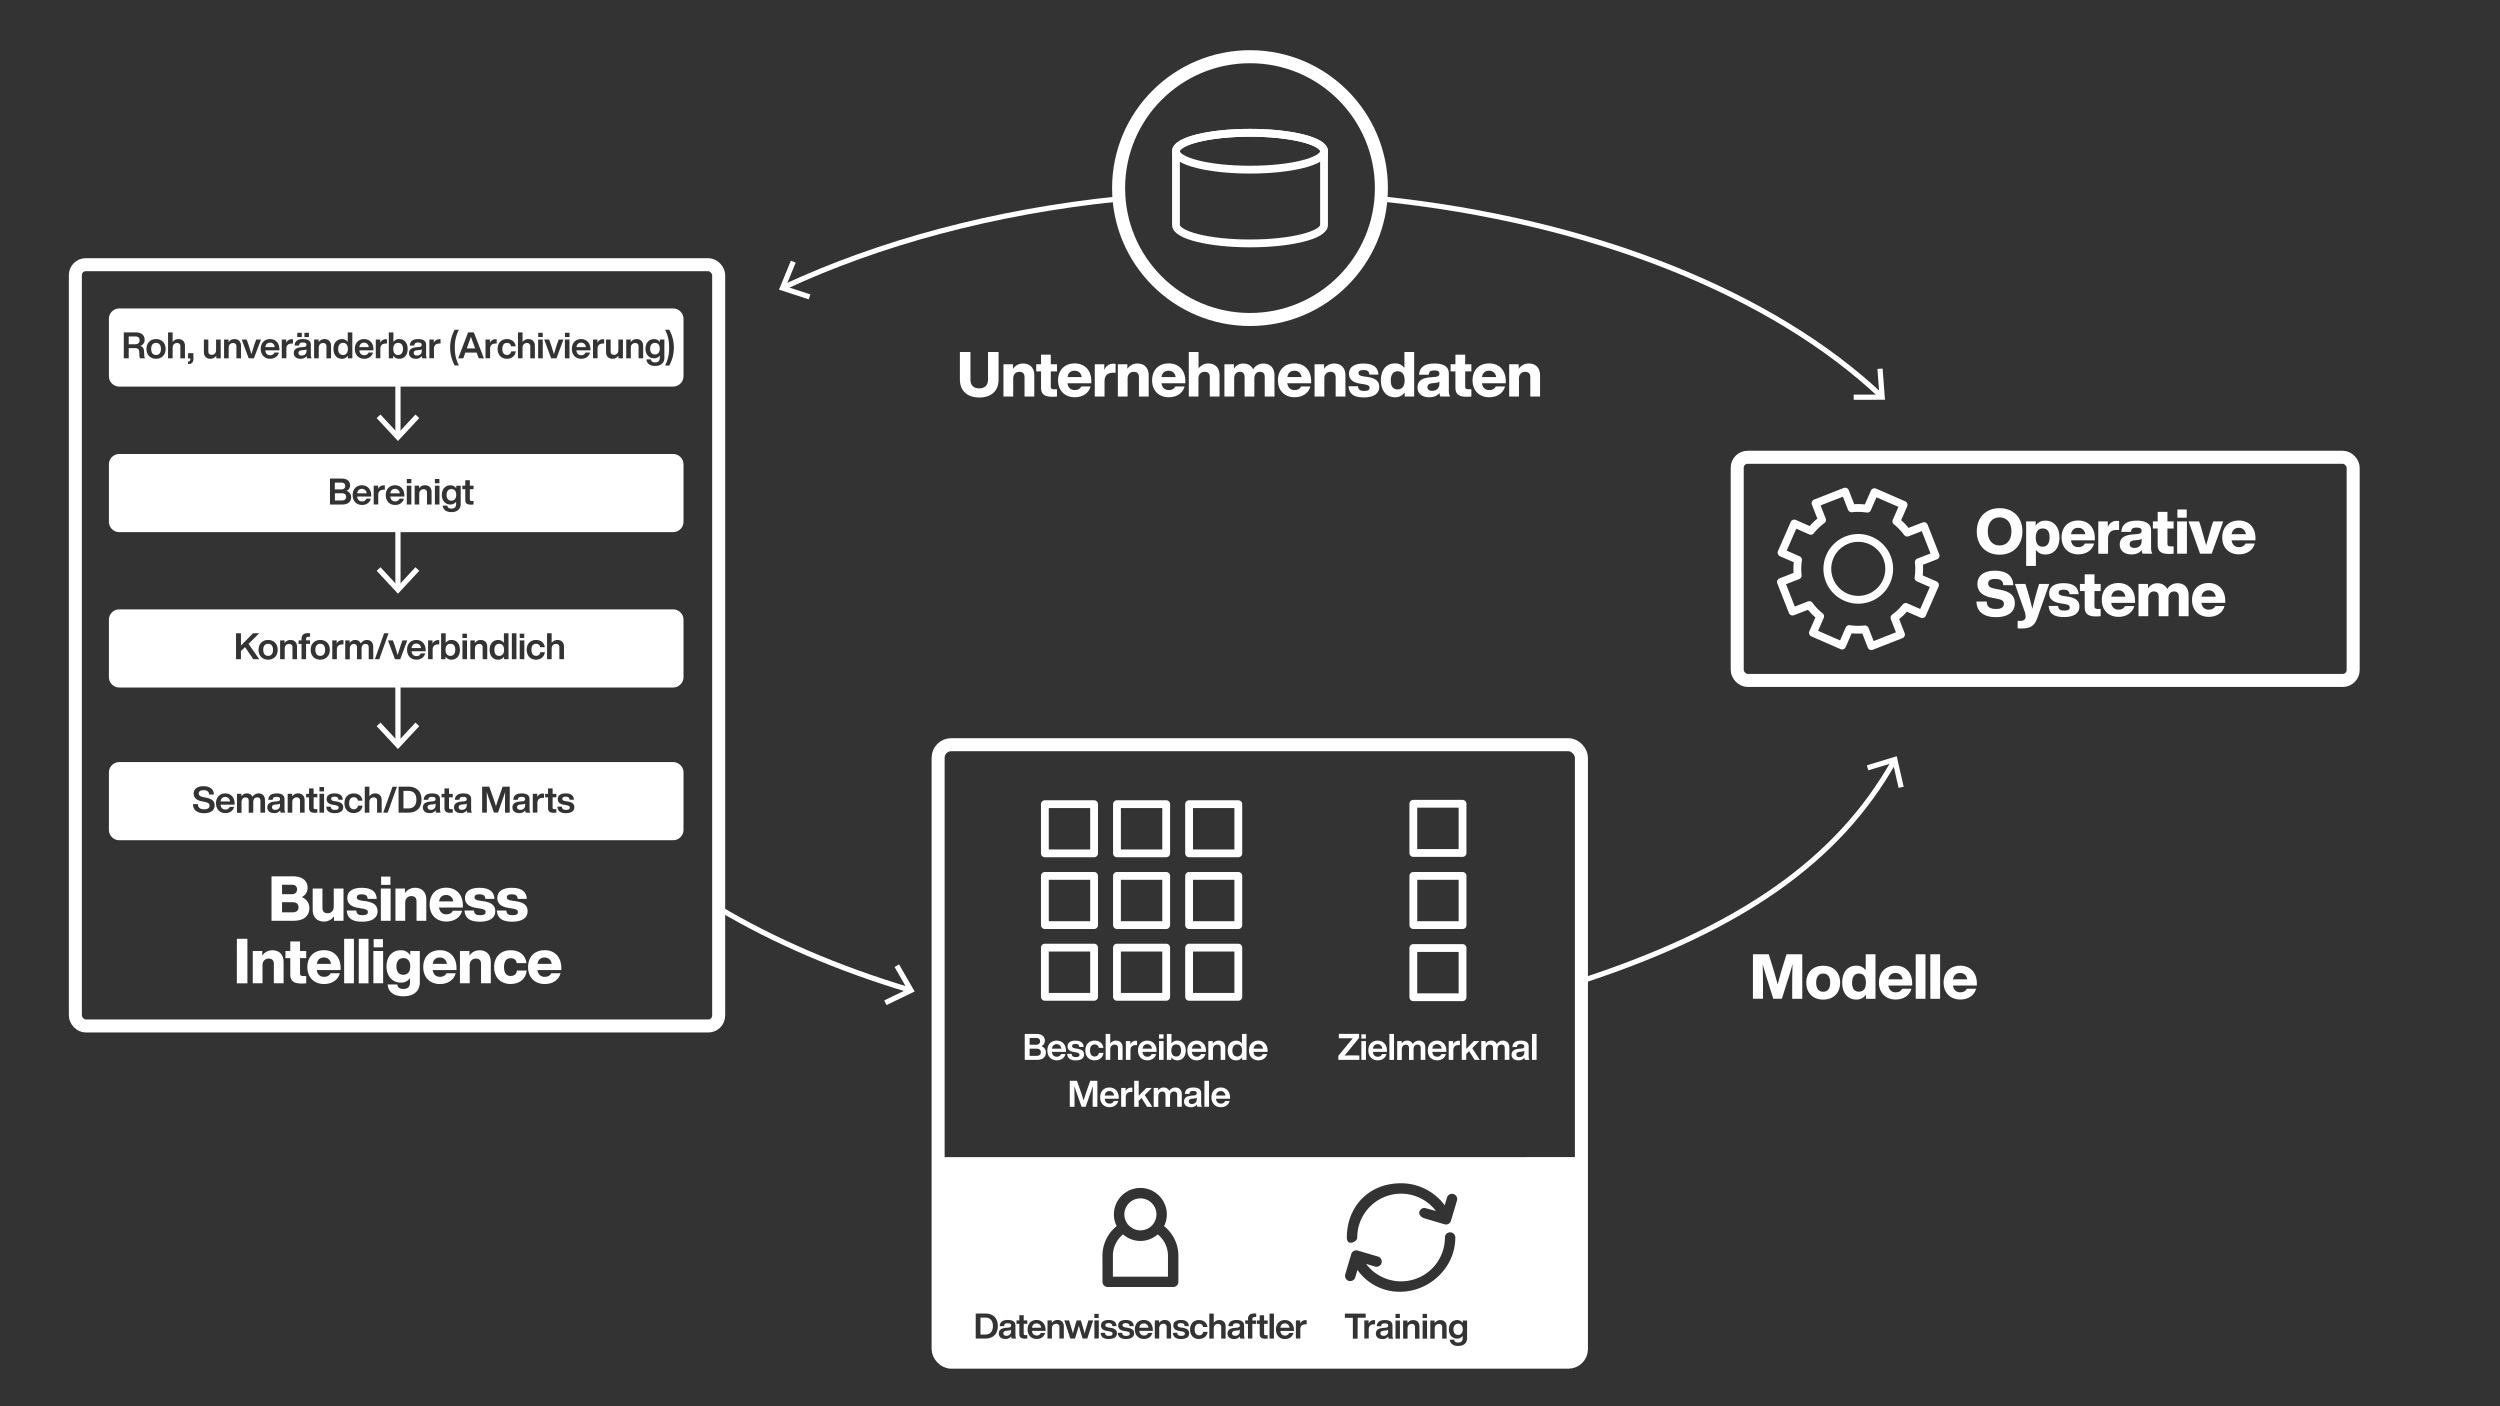
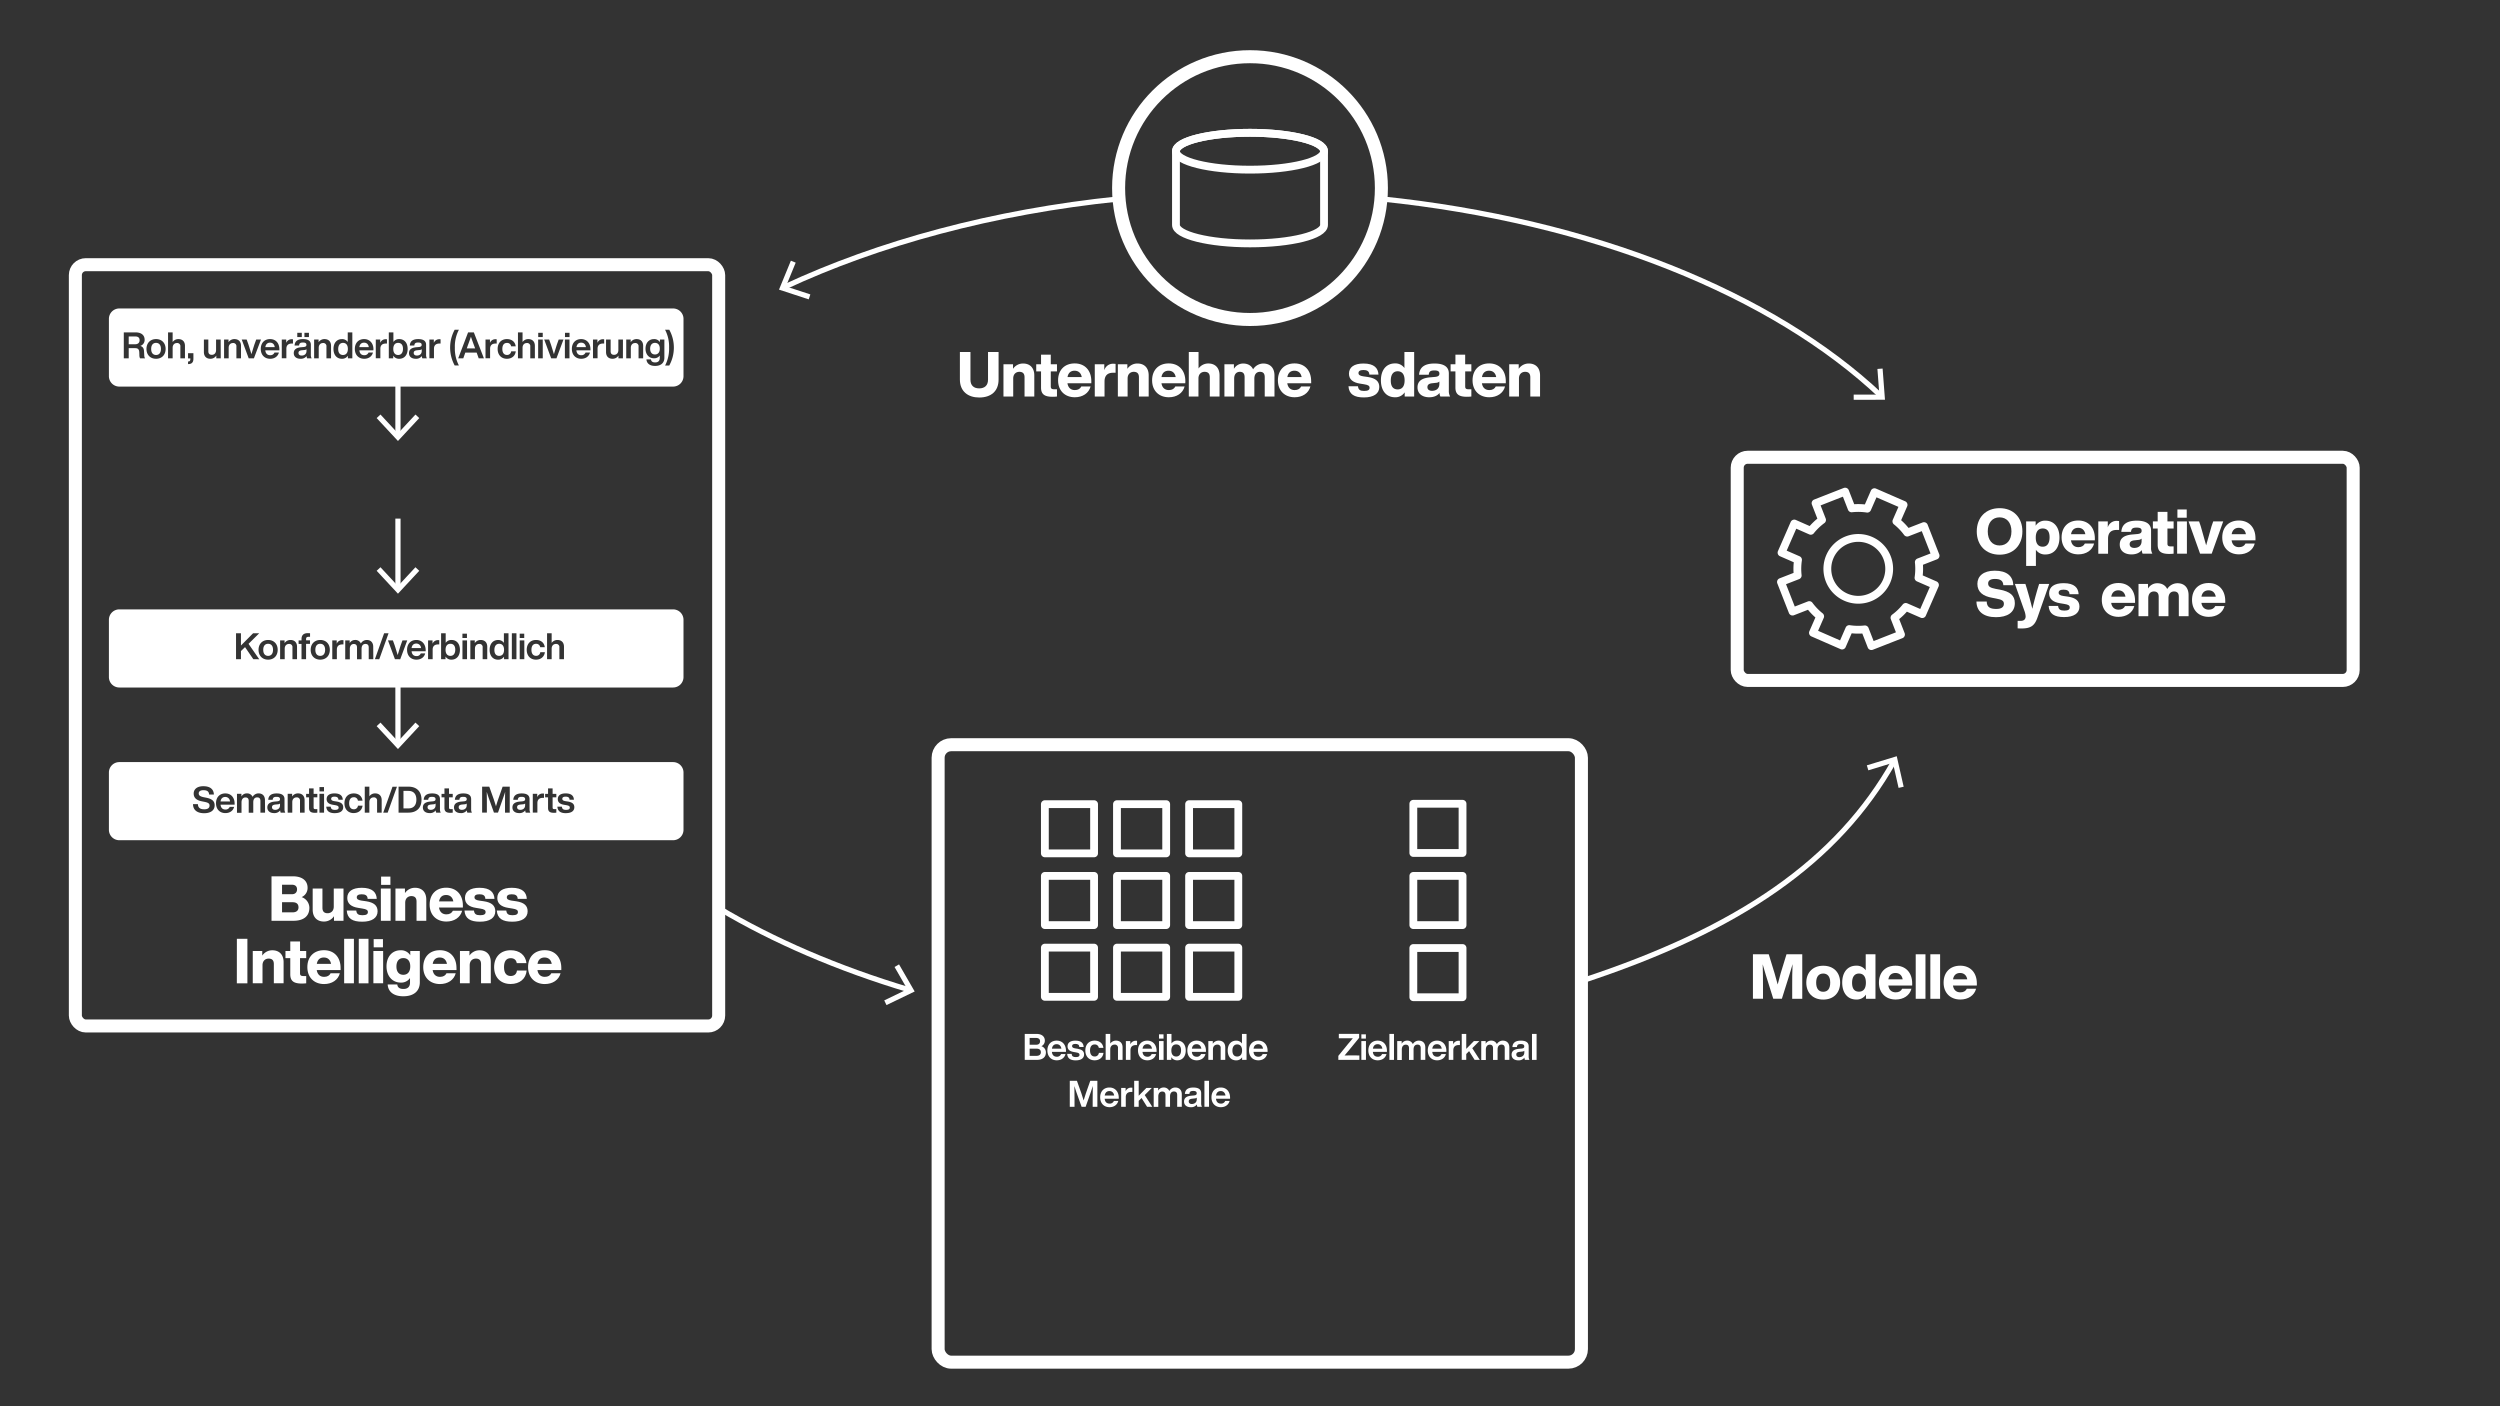
<svg xmlns="http://www.w3.org/2000/svg" id="art" viewBox="0 0 1920 1080">
  <rect x="0" y="0" width="1920" height="1080" fill="#333333" stroke="none" />
  <path d="M1060.57,152.72c162.65,16.7,301.23,73.2,384,151.28" fill="none" stroke="#fff" stroke-miterlimit="10" stroke-width="4" />
  <polygon points="1423.64 307.07 1423.62 303.07 1443.34 303.02 1441.85 283.35 1445.84 283.05 1447.66 307 1423.64 307.07" fill="#fff" />
  <path d="M602.19,220.57c72.79-34,160.62-57.89,256.9-67.81" fill="none" stroke="#fff" stroke-miterlimit="10" stroke-width="4" />
  <polygon points="621.1 229.91 622.35 226.11 603.61 219.97 611.1 201.72 607.4 200.21 598.27 222.43 621.1 229.91" fill="#fff" />
  <path d="M698.3,760.23c-54.61-16.33-104-37.62-146.35-62.82" fill="none" stroke="#fff" stroke-miterlimit="10" stroke-width="4" />
  <polygon points="690.47 740.65 687 742.64 696.85 759.73 679.09 768.31 680.83 771.91 702.47 761.46 690.47 740.65" fill="#fff" />
  <path d="M737.2,291.51V270.34h8.11v21.27c0,4.46,2.59,6.67,6.72,6.67s6.77-2.21,6.77-6.67V270.34h8.11v21.17c0,9.08-5.95,13.78-14.88,13.78C743.44,305.29,737.2,300.59,737.2,291.51Z" fill="#fff" />
  <path d="M794.34,288.3v16.22h-7.49V289.79c0-2.74-1.2-4.23-4-4.23-2.3,0-4.7,1.49-4.7,5.14v13.82h-7.49V279.75H778v3.51a9.2,9.2,0,0,1,7.77-4.08C790.64,279.18,794.34,282.15,794.34,288.3Z" fill="#fff" />
  <path d="M807,285.23v11.56c0,1.83.92,2.17,2.84,2.17h1.92v5.56a27.39,27.39,0,0,1-3.46.2c-6.19,0-8.78-2-8.78-7.11V285.23h-3.7v-5.48h3.7v-7.34H807v7.34h4.76v5.48Z" fill="#fff" />
  <path d="M838.13,294.35H819.79c.53,3.55,2.74,5.23,5.67,5.23,2.5,0,4.13-1,5-2.79h7.11c-1.35,5.24-6.15,8.31-12.1,8.31-7.68,0-12.87-5.09-12.87-13s5-13,12.77-13,12.77,5.33,12.77,13.68Zm-18.29-4.76h10.95c-.53-3.07-2.5-4.89-5.52-4.89C822.53,284.7,820.42,286.14,819.84,289.59Z" fill="#fff" />
  <path d="M856.77,279.46v6.82h-1.92c-4.17,0-6.57,2.07-6.57,6.72v11.52h-7.49V279.75h7.3v4.61a6.92,6.92,0,0,1,7-5C855.72,279.37,856.25,279.42,856.77,279.46Z" fill="#fff" />
  <path d="M882.19,288.3v16.22H874.7V289.79c0-2.74-1.2-4.23-4-4.23-2.3,0-4.7,1.49-4.7,5.14v13.82h-7.49V279.75h7.3v3.51a9.2,9.2,0,0,1,7.77-4.08C878.49,279.18,882.19,282.15,882.19,288.3Z" fill="#fff" />
  <path d="M910.29,294.35H892c.53,3.55,2.74,5.23,5.67,5.23,2.49,0,4.12-1,5-2.79h7.1c-1.34,5.24-6.14,8.31-12.09,8.31-7.68,0-12.87-5.09-12.87-13s5-13,12.77-13,12.77,5.33,12.77,13.68ZM892,289.59h10.94c-.52-3.07-2.49-4.89-5.52-4.89C894.69,284.7,892.58,286.14,892,289.59Z" fill="#fff" />
  <path d="M936.61,288.3v16.22h-7.49V289.79c0-2.74-1.2-4.23-4-4.23-2.31,0-4.71,1.49-4.71,5.14v13.82H913V270.34h7.48V283a9.13,9.13,0,0,1,7.59-3.84C932.92,279.18,936.61,282.15,936.61,288.3Z" fill="#fff" />
  <path d="M978.8,288.44v16.08h-7.49V289.74c0-2.69-1-4.18-3.69-4.18-2.26,0-4.28,1.49-4.28,5.28v13.68h-7.49V289.74c0-2.69-1.05-4.18-3.69-4.18-2.26,0-4.32,1.49-4.32,5.28v13.68h-7.49V279.75h7.3v3.51a8.23,8.23,0,0,1,7.05-4.08c3.6,0,6.34,1.58,7.68,4.46a9.35,9.35,0,0,1,7.73-4.46C975.44,279.18,978.8,282.49,978.8,288.44Z" fill="#fff" />
  <path d="M1007,294.35H988.62c.53,3.55,2.73,5.23,5.66,5.23,2.5,0,4.13-1,5-2.79h7.11c-1.34,5.24-6.15,8.31-12.1,8.31-7.68,0-12.86-5.09-12.86-13s5-13,12.77-13,12.77,5.33,12.77,13.68Zm-18.29-4.76h10.94c-.53-3.07-2.5-4.89-5.52-4.89C991.35,284.7,989.24,286.14,988.67,289.59Z" fill="#fff" />
-   <path d="M1033.28,288.3v16.22h-7.49V289.79c0-2.74-1.2-4.23-4-4.23-2.31,0-4.71,1.49-4.71,5.14v13.82h-7.49V279.75h7.3v3.51a9.22,9.22,0,0,1,7.78-4.08C1029.58,279.18,1033.28,282.15,1033.28,288.3Z" fill="#fff" />
  <path d="M1035.62,296.65h7.3c.28,2.69,1.63,3.6,4.75,3.6s4.17-.91,4.17-2.4-.91-2.21-4.27-2.74l-3.22-.52c-5.23-.82-8.35-3.17-8.35-7.59,0-4.94,3.89-7.82,11.14-7.82,8.35,0,11.28,3.65,11.52,8.49h-7c-.1-2.68-1.87-3.5-4.56-3.5s-3.79.91-3.79,2.35,1.2,2.11,3.6,2.5l3.69.53c5.86.91,8.69,3.26,8.69,7.68,0,5.13-4.37,8-11.81,8S1036.05,302.79,1035.62,296.65Z" fill="#fff" />
  <path d="M1086.08,270.34v34.18h-7.29v-3.21a8.44,8.44,0,0,1-7.44,3.79c-6.73,0-10.81-5.09-10.81-13s4.08-13,10.81-13a8.39,8.39,0,0,1,7.24,3.55V270.34Zm-7.34,21.8c0-4.71-2-7-5.33-7s-5.28,2.45-5.28,7.15,2,6.77,5.28,6.77S1078.74,296.84,1078.74,292.14Z" fill="#fff" />
  <path d="M1106.19,304.52a7.15,7.15,0,0,1-.62-2.78c-1.58,2.11-4.27,3.36-7.92,3.36-5.19,0-9-2.64-9-7.59,0-4.27,2.55-7.1,9.7-7.72l3.89-.34c2.11-.24,3.22-.86,3.22-2.45s-.82-2.49-3.8-2.49-4.13.72-4.37,3.26h-7.44c.39-5.47,3.89-8.59,11.86-8.59,7.78,0,11,2.93,11,7.63V300a8.68,8.68,0,0,0,1,4.56Zm-.76-9.74V293a3.85,3.85,0,0,1-2.5,1l-3.07.34c-2.55.29-3.6,1.25-3.6,3s1.29,2.83,3.64,2.83C1102.79,300.06,1105.43,298.67,1105.43,294.78Z" fill="#fff" />
  <path d="M1125.27,285.23v11.56c0,1.83.91,2.17,2.83,2.17H1130v5.56a27.18,27.18,0,0,1-3.46.2c-6.19,0-8.78-2-8.78-7.11V285.23h-3.7v-5.48h3.7v-7.34h7.49v7.34H1130v5.48Z" fill="#fff" />
  <path d="M1156.44,294.35H1138.1c.53,3.55,2.73,5.23,5.66,5.23,2.5,0,4.13-1,5-2.79h7.11c-1.34,5.24-6.15,8.31-12.1,8.31-7.68,0-12.86-5.09-12.86-13s5-13,12.77-13,12.77,5.33,12.77,13.68Zm-18.29-4.76h10.94c-.53-3.07-2.5-4.89-5.52-4.89C1140.83,284.7,1138.72,286.14,1138.15,289.59Z" fill="#fff" />
  <path d="M1182.76,288.3v16.22h-7.49V289.79c0-2.74-1.2-4.23-4-4.23-2.31,0-4.71,1.49-4.71,5.14v13.82h-7.49V279.75h7.3v3.51a9.22,9.22,0,0,1,7.78-4.08C1179.06,279.18,1182.76,282.15,1182.76,288.3Z" fill="#fff" />
  <circle cx="960" cy="144.46" r="100.91" fill="none" stroke="#fff" stroke-miterlimit="10" stroke-width="10" />
  <path d="M903.14,116.14c0-7.82,25.46-14.16,56.86-14.16s56.86,6.34,56.86,14.16v56.64c0,7.82-25.46,14.16-56.86,14.16s-56.86-6.34-56.86-14.16Z" fill="none" stroke="#fff" stroke-linejoin="round" stroke-width="6" />
  <ellipse cx="960" cy="116.14" rx="56.86" ry="14.16" fill="none" stroke="#fff" stroke-linejoin="round" stroke-width="6" />
  <rect x="57.88" y="203.28" width="494.06" height="584.67" rx="8" fill="none" stroke="#fff" stroke-miterlimit="10" stroke-width="10" />
  <line x1="305.63" y1="284.88" x2="305.63" y2="334.34" fill="none" stroke="#fff" stroke-miterlimit="10" stroke-width="4" />
  <polygon points="289.27 321.09 292.2 318.36 305.63 332.81 319.06 318.36 321.99 321.09 305.63 338.68 289.27 321.09" fill="#fff" />
  <line x1="305.63" y1="398.29" x2="305.63" y2="451.62" fill="none" stroke="#fff" stroke-miterlimit="10" stroke-width="4" />
  <polygon points="289.27 438.37 292.2 435.64 305.63 450.09 319.06 435.64 321.99 438.37 305.63 455.96 289.27 438.37" fill="#fff" />
  <line x1="305.63" y1="517.01" x2="305.63" y2="570.93" fill="none" stroke="#fff" stroke-miterlimit="10" stroke-width="4" />
  <polygon points="289.27 557.68 292.2 554.95 305.63 569.4 319.06 554.95 321.99 557.68 305.63 575.27 289.27 557.68" fill="#fff" />
  <path d="M237.61,697.23c0,5.95-3.89,9.94-12.38,9.94H208.52V673h16.23c8.44,0,11.47,4.27,11.47,8.73a7.64,7.64,0,0,1-4.56,7.25A8.81,8.81,0,0,1,237.61,697.23Zm-21-17.76v7.29h7.59c2.54,0,3.93-1.48,3.93-3.74s-1.39-3.55-3.93-3.55Zm12.63,17.33c0-2.64-1.68-3.89-4.51-3.89h-8.12v7.77h8.12C227.63,700.68,229.26,699.29,229.26,696.8Z" fill="#fff" />
  <path d="M263.81,682.39v24.78h-7.3v-3.51a9.18,9.18,0,0,1-7.78,4.08c-4.89,0-8.59-3-8.59-9.12V682.39h7.49v14.74c0,2.74,1.2,4.23,4,4.23,2.3,0,4.7-1.49,4.7-5.14V682.39Z" fill="#fff" />
  <path d="M266.31,699.29h7.3c.29,2.69,1.63,3.6,4.75,3.6s4.18-.91,4.18-2.4-.92-2.21-4.28-2.73l-3.21-.53c-5.23-.82-8.35-3.17-8.35-7.59,0-4.94,3.88-7.82,11.13-7.82,8.36,0,11.28,3.65,11.52,8.5h-7c-.09-2.69-1.87-3.51-4.56-3.51s-3.79.91-3.79,2.35,1.2,2.12,3.6,2.5l3.7.53c5.85.91,8.69,3.26,8.69,7.68,0,5.13-4.37,8-11.81,8C270.63,707.88,266.74,705.44,266.31,699.29Z" fill="#fff" />
  <path d="M292.49,682.39H300v24.78h-7.48Zm.19-9.16h7.15v6.33h-7.15Z" fill="#fff" />
  <path d="M327.39,690.94v16.23H319.9V692.43c0-2.74-1.2-4.23-4-4.23-2.3,0-4.7,1.49-4.7,5.14v13.83h-7.49V682.39H311v3.51a9.2,9.2,0,0,1,7.77-4.08C323.69,681.82,327.39,684.79,327.39,690.94Z" fill="#fff" />
  <path d="M355.49,697H337.15c.53,3.55,2.74,5.23,5.67,5.23,2.49,0,4.13-1,5-2.78h7.11c-1.35,5.23-6.15,8.3-12.1,8.3-7.68,0-12.87-5.09-12.87-13s5-13,12.77-13,12.77,5.33,12.77,13.68Zm-18.29-4.75h10.95c-.53-3.08-2.5-4.9-5.52-4.9C339.89,687.34,337.78,688.78,337.2,692.24Z" fill="#fff" />
  <path d="M356.72,699.29H364c.29,2.69,1.64,3.6,4.76,3.6s4.17-.91,4.17-2.4-.91-2.21-4.27-2.73l-3.22-.53c-5.23-.82-8.35-3.17-8.35-7.59,0-4.94,3.89-7.82,11.14-7.82,8.35,0,11.28,3.65,11.52,8.5h-7c-.1-2.69-1.87-3.51-4.56-3.51s-3.79.91-3.79,2.35,1.2,2.12,3.6,2.5l3.69.53c5.86.91,8.69,3.26,8.69,7.68,0,5.13-4.37,8-11.81,8S357.15,705.44,356.72,699.29Z" fill="#fff" />
  <path d="M381.53,699.29h7.3c.29,2.69,1.63,3.6,4.75,3.6s4.18-.91,4.18-2.4-.91-2.21-4.27-2.73l-3.22-.53c-5.23-.82-8.35-3.17-8.35-7.59,0-4.94,3.89-7.82,11.13-7.82,8.36,0,11.29,3.65,11.53,8.5h-7c-.09-2.69-1.87-3.51-4.56-3.51s-3.79.91-3.79,2.35,1.2,2.12,3.6,2.5l3.7.53c5.86.91,8.69,3.26,8.69,7.68,0,5.13-4.37,8-11.81,8S382,705.44,381.53,699.29Z" fill="#fff" />
  <path d="M181.92,721H190v34.18h-8.11Z" fill="#fff" />
  <path d="M217.8,738.94v16.23h-7.49V740.43c0-2.74-1.2-4.23-4-4.23-2.3,0-4.7,1.49-4.7,5.14v13.83h-7.49V730.39h7.3v3.51a9.2,9.2,0,0,1,7.77-4.08C214.1,729.82,217.8,732.79,217.8,738.94Z" fill="#fff" />
  <path d="M230.42,735.87v11.57c0,1.82.91,2.16,2.83,2.16h1.92v5.57a29.06,29.06,0,0,1-3.45.19c-6.19,0-8.79-2-8.79-7.11V735.87h-3.69v-5.48h3.69v-7.34h7.49v7.34h4.75v5.48Z" fill="#fff" />
  <path d="M261.59,745H243.25c.53,3.55,2.74,5.23,5.67,5.23,2.49,0,4.13-1,5-2.78H261c-1.34,5.23-6.14,8.3-12.09,8.3-7.68,0-12.87-5.09-12.87-13s5-13,12.77-13,12.77,5.33,12.77,13.68Zm-18.29-4.75h10.95c-.53-3.08-2.5-4.9-5.52-4.9C246,735.34,243.88,736.78,243.3,740.24Z" fill="#fff" />
  <path d="M264.31,721h7.49v34.18h-7.49Z" fill="#fff" />
  <path d="M275.54,721H283v34.18h-7.49Z" fill="#fff" />
  <path d="M286.76,730.39h7.49v24.78h-7.49Zm.2-9.16h7.15v6.33H287Z" fill="#fff" />
  <path d="M322.42,730.39v24c0,6.67-4.52,10.75-12.68,10.75-7.73,0-11.71-3.74-12-9.07h7.39c.2,2.3,1.78,3.45,4.76,3.45,3.36,0,5-1.82,5-4.85v-3.55a8.07,8.07,0,0,1-7.11,3.51c-6.57,0-10.94-5.14-10.94-12.44s4.22-12.38,10.8-12.38a8.24,8.24,0,0,1,7.44,3.84v-3.27Zm-7.35,11.81c0-4.17-2-6.38-5.33-6.38s-5.28,2.4-5.28,6.48,2,6.34,5.28,6.34S315.07,746.38,315.07,742.2Z" fill="#fff" />
  <path d="M350.61,745H332.27c.53,3.55,2.73,5.23,5.66,5.23,2.5,0,4.13-1,5-2.78H350c-1.34,5.23-6.15,8.3-12.1,8.3-7.68,0-12.86-5.09-12.86-13s5-13,12.77-13,12.77,5.33,12.77,13.68Zm-18.29-4.75h10.94c-.53-3.08-2.5-4.9-5.52-4.9C335,735.34,332.89,736.78,332.32,740.24Z" fill="#fff" />
  <path d="M376.93,738.94v16.23h-7.49V740.43c0-2.74-1.2-4.23-4-4.23-2.31,0-4.71,1.49-4.71,5.14v13.83h-7.49V730.39h7.3v3.51a9.22,9.22,0,0,1,7.78-4.08C373.23,729.82,376.93,732.79,376.93,738.94Z" fill="#fff" />
  <path d="M379.49,742.78c0-7.87,4.95-13,12.72-13,6.82,0,11.43,3.79,12.1,9.89h-7.44c-.43-2.64-2.25-3.79-4.66-3.79-3.16,0-5.13,2.11-5.13,6.86s2,6.82,5.13,6.82c2.5,0,4.47-1.25,4.81-4.18h7.44c-.53,6.38-5.38,10.32-12.25,10.32C384.49,755.74,379.49,750.65,379.49,742.78Z" fill="#fff" />
  <path d="M431.08,745H412.74c.53,3.55,2.74,5.23,5.67,5.23,2.49,0,4.13-1,5-2.78h7.11c-1.35,5.23-6.15,8.3-12.1,8.3-7.68,0-12.87-5.09-12.87-13s5-13,12.77-13,12.77,5.33,12.77,13.68Zm-18.29-4.75h10.95c-.53-3.08-2.5-4.9-5.52-4.9C415.48,735.34,413.37,736.78,412.79,740.24Z" fill="#fff" />
  <path d="M1454.61,584.58c-43.26,76.94-118.94,129.13-240.09,168.84" fill="none" stroke="#fff" stroke-miterlimit="10" stroke-width="4" />
  <polygon points="1433.72 587.78 1434.88 591.61 1453.75 585.86 1458.11 605.1 1462.01 604.21 1456.7 580.78 1433.72 587.78" fill="#fff" />
  <path d="M1384.14,732.89v34.18h-7.73V757c0-5.48,0-10.66.29-16.52-.72,2.59-1.39,4.85-2.31,7.78l-5.9,18.77h-6.63L1356,748.3c-.91-2.93-1.58-5.14-2.26-7.73.2,5.86.24,11,.24,16.47v10h-7.73V732.89h12.15l4.51,14.69c.82,2.73,1.63,5.71,2.35,8.5.73-2.84,1.54-5.91,2.31-8.65l4.46-14.54Z" fill="#fff" />
  <path d="M1387.23,754.68c0-7.87,5.08-13,13-13s13,5.09,13,13-5.09,13-13,13S1387.23,762.56,1387.23,754.68Zm18.38,0c0-4.7-2.06-7-5.37-7s-5.43,2.26-5.43,7,2.07,7,5.43,7S1405.61,759.39,1405.61,754.68Z" fill="#fff" />
  <path d="M1440.36,732.89v34.18h-7.3v-3.22a8.42,8.42,0,0,1-7.44,3.79c-6.72,0-10.8-5.08-10.8-13s4.08-13,10.8-13a8.43,8.43,0,0,1,7.25,3.55V732.89ZM1433,754.68c0-4.7-2-7-5.32-7s-5.28,2.45-5.28,7.16,2,6.76,5.28,6.76S1433,759.39,1433,754.68Z" fill="#fff" />
  <path d="M1468.55,756.89h-18.34c.53,3.55,2.74,5.23,5.67,5.23,2.49,0,4.12-1,5-2.78h7.1c-1.34,5.23-6.14,8.3-12.09,8.3-7.68,0-12.87-5.08-12.87-13s5-13,12.77-13,12.77,5.33,12.77,13.68Zm-18.29-4.75h11c-.53-3.07-2.5-4.9-5.53-4.9C1453,747.24,1450.84,748.68,1450.26,752.14Z" fill="#fff" />
  <path d="M1471.27,732.89h7.49v34.18h-7.49Z" fill="#fff" />
  <path d="M1482.5,732.89H1490v34.18h-7.49Z" fill="#fff" />
  <path d="M1518.21,756.89h-18.34c.53,3.55,2.73,5.23,5.66,5.23,2.5,0,4.13-1,5-2.78h7.11c-1.34,5.23-6.15,8.3-12.1,8.3-7.68,0-12.86-5.08-12.86-13s5-13,12.77-13,12.77,5.33,12.77,13.68Zm-18.29-4.75h10.94c-.53-3.07-2.5-4.9-5.52-4.9C1502.6,747.24,1500.49,748.68,1499.92,752.14Z" fill="#fff" />
  <rect x="720.48" y="571.94" width="494.05" height="474.2" rx="10" fill="none" stroke="#fff" stroke-miterlimit="10" stroke-width="10" />
  <rect x="802.46" y="617.59" width="37.79" height="37.79" fill="none" stroke="#fff" stroke-linecap="round" stroke-linejoin="round" stroke-width="6" />
  <rect x="857.84" y="617.59" width="37.79" height="37.79" fill="none" stroke="#fff" stroke-linecap="round" stroke-linejoin="round" stroke-width="6" />
  <rect x="913.23" y="617.59" width="37.79" height="37.79" fill="none" stroke="#fff" stroke-linecap="round" stroke-linejoin="round" stroke-width="6" />
  <rect x="802.46" y="672.68" width="37.79" height="37.79" fill="none" stroke="#fff" stroke-linecap="round" stroke-linejoin="round" stroke-width="6" />
  <rect x="857.84" y="672.68" width="37.79" height="37.79" fill="none" stroke="#fff" stroke-linecap="round" stroke-linejoin="round" stroke-width="6" />
  <rect x="913.23" y="672.68" width="37.79" height="37.79" fill="none" stroke="#fff" stroke-linecap="round" stroke-linejoin="round" stroke-width="6" />
  <rect x="802.46" y="727.78" width="37.79" height="37.79" fill="none" stroke="#fff" stroke-linecap="round" stroke-linejoin="round" stroke-width="6" />
  <rect x="857.84" y="727.78" width="37.79" height="37.79" fill="none" stroke="#fff" stroke-linecap="round" stroke-linejoin="round" stroke-width="6" />
  <rect x="913.23" y="727.78" width="37.79" height="37.79" fill="none" stroke="#fff" stroke-linecap="round" stroke-linejoin="round" stroke-width="6" />
  <rect x="1085.44" y="617.3" width="37.79" height="37.79" transform="translate(1740.53 -468.14) rotate(90)" fill="none" stroke="#fff" stroke-linecap="round" stroke-linejoin="round" stroke-width="6" />
  <rect x="1085.44" y="672.68" width="37.79" height="37.79" transform="translate(1795.92 -412.75) rotate(90)" fill="none" stroke="#fff" stroke-linecap="round" stroke-linejoin="round" stroke-width="6" />
  <rect x="1085.44" y="728.07" width="37.79" height="37.79" transform="translate(1851.3 -357.37) rotate(90)" fill="none" stroke="#fff" stroke-linecap="round" stroke-linejoin="round" stroke-width="6" />
  <path d="M803.25,808.27c0,3.42-2.24,5.71-7,5.71H787V794.05h9c4.59,0,6.44,2.43,6.44,5.15a4.62,4.62,0,0,1-2.66,4.28A5,5,0,0,1,803.25,808.27Zm-12.49-11.12v5.21h5c2,0,3-1,3-2.69,0-1.48-1-2.52-3-2.52Zm8.62,11c0-1.87-1.23-2.77-3.27-2.77h-5.35v5.52h5.35C798.24,810.85,799.38,809.84,799.38,808.1Z" fill="#fff" />
  <path d="M818.67,807.85H807.86c.25,2.58,1.71,3.72,3.75,3.72a3.29,3.29,0,0,0,3.31-2.07h3.39c-.73,2.94-3.25,4.82-6.72,4.82-4.26,0-7.2-2.94-7.2-7.56s2.86-7.56,7.14-7.56c4.43,0,7.14,3.22,7.14,7.81Zm-10.78-2.46h7.25c-.28-2-1.54-3.45-3.64-3.45C809.63,801.94,808.23,803,807.89,805.39Z" fill="#fff" />
  <path d="M819.59,809.39H823c.2,1.82,1.12,2.46,3.22,2.46s2.86-.64,2.86-1.73-.65-1.54-2.83-1.91l-1.65-.28c-3.11-.53-4.73-1.9-4.73-4.36,0-2.72,2.12-4.37,6-4.37,4.45,0,6.27,1.93,6.38,4.9h-3.33c-.08-1.85-1.23-2.38-3.05-2.38s-2.52.64-2.52,1.68.84,1.48,2.41,1.76l1.82.28c3.47.62,5,1.91,5,4.4,0,2.91-2.38,4.53-6.41,4.53S819.81,812.89,819.59,809.39Z" fill="#fff" />
  <path d="M833.54,806.76c0-4.62,2.83-7.56,7.14-7.56,3.78,0,6.3,2.15,6.72,5.54h-3.53a3,3,0,0,0-3.19-2.6c-2.1,0-3.53,1.45-3.53,4.62s1.49,4.62,3.53,4.62a3.07,3.07,0,0,0,3.25-2.77h3.53c-.39,3.52-3.08,5.71-6.78,5.71C836.4,814.32,833.54,811.38,833.54,806.76Z" fill="#fff" />
  <path d="M862.14,804.41V814h-3.53v-9a2.41,2.41,0,0,0-2.72-2.74c-1.54,0-3.22,1.06-3.22,3.64V814h-3.52V794.05h3.52v7.42a5.31,5.31,0,0,1,4.4-2.27C860.09,799.2,862.14,801,862.14,804.41Z" fill="#fff" />
  <path d="M873.26,799.37v3.24h-.89c-2.61,0-4.17,1.29-4.17,4V814h-3.53V799.53h3.41v2.58a4.42,4.42,0,0,1,4.32-2.8A4.15,4.15,0,0,1,873.26,799.37Z" fill="#fff" />
  <path d="M888.26,807.85H877.45c.25,2.58,1.71,3.72,3.75,3.72a3.28,3.28,0,0,0,3.3-2.07h3.39c-.73,2.94-3.25,4.82-6.72,4.82-4.25,0-7.19-2.94-7.19-7.56s2.85-7.56,7.14-7.56,7.14,3.22,7.14,7.81Zm-10.78-2.46h7.25c-.28-2-1.54-3.45-3.64-3.45C879.21,801.94,877.81,803,877.48,805.39Z" fill="#fff" />
  <path d="M890.11,799.53h3.52V814h-3.52Zm0-5.18h3.48v3.31h-3.48Z" fill="#fff" />
  <path d="M910.64,806.76c0,4.59-2.5,7.56-6.47,7.56a5.21,5.21,0,0,1-4.62-2.41V814h-3.39V794.05h3.53v7.36a5.16,5.16,0,0,1,4.48-2.21C908.14,799.2,910.64,802.17,910.64,806.76Zm-3.59-.11c0-3.06-1.43-4.54-3.72-4.54s-3.73,1.6-3.73,4.65,1.43,4.65,3.73,4.65S907.05,809.7,907.05,806.65Z" fill="#fff" />
  <path d="M926.16,807.85H915.35c.26,2.58,1.71,3.72,3.76,3.72a3.28,3.28,0,0,0,3.3-2.07h3.39c-.73,2.94-3.25,4.82-6.72,4.82-4.26,0-7.2-2.94-7.2-7.56s2.86-7.56,7.14-7.56c4.43,0,7.14,3.22,7.14,7.81Zm-10.78-2.46h7.25c-.28-2-1.54-3.45-3.64-3.45C917.12,801.94,915.72,803,915.38,805.39Z" fill="#fff" />
  <path d="M941,804.41V814h-3.52v-9a2.42,2.42,0,0,0-2.72-2.74c-1.54,0-3.22,1.06-3.22,3.64V814H928V799.53h3.42v2.08a5.3,5.3,0,0,1,4.51-2.41C939,799.2,941,801,941,804.41Z" fill="#fff" />
  <path d="M957.35,794.05V814h-3.41v-2a5.24,5.24,0,0,1-4.57,2.35c-4,0-6.49-3-6.49-7.56s2.49-7.56,6.49-7.56a5.16,5.16,0,0,1,4.46,2.21v-7.36Zm-3.44,12.71c0-3-1.43-4.65-3.72-4.65s-3.7,1.71-3.7,4.76,1.43,4.54,3.7,4.54S953.91,809.81,953.91,806.76Z" fill="#fff" />
  <path d="M973.51,807.85H962.7c.25,2.58,1.71,3.72,3.75,3.72a3.28,3.28,0,0,0,3.3-2.07h3.39c-.73,2.94-3.25,4.82-6.72,4.82-4.25,0-7.19-2.94-7.19-7.56s2.85-7.56,7.14-7.56,7.14,3.22,7.14,7.81Zm-10.78-2.46H970c-.28-2-1.54-3.45-3.64-3.45C964.46,801.94,963.06,803,962.73,805.39Z" fill="#fff" />
  <path d="M842.78,830.05V850h-3.61v-6.07c0-3,0-6.28.11-9.89-.44,1.51-.89,2.86-1.51,4.59l-4,11.37h-3.11l-4.06-11.37c-.59-1.7-1-3.05-1.48-4.53.08,3.58.11,6.83.11,9.83V850h-3.64V830.05h5.49l3.44,9.68c.59,1.8,1.21,3.76,1.71,5.41.5-1.74,1.15-3.81,1.76-5.6l3.34-9.49Z" fill="#fff" />
  <path d="M859.21,843.85H848.4c.25,2.58,1.71,3.72,3.75,3.72a3.3,3.3,0,0,0,3.31-2.07h3.38c-.72,2.94-3.24,4.82-6.72,4.82-4.25,0-7.19-2.94-7.19-7.56s2.86-7.56,7.14-7.56,7.14,3.22,7.14,7.81Zm-10.78-2.46h7.25c-.28-2-1.54-3.45-3.64-3.45C850.17,837.94,848.77,839,848.43,841.39Z" fill="#fff" />
  <path d="M869.66,835.37v3.24h-.9c-2.6,0-4.17,1.29-4.17,4V850h-3.53V835.53h3.42v2.58a4.41,4.41,0,0,1,4.31-2.8A4.25,4.25,0,0,1,869.66,835.37Z" fill="#fff" />
  <path d="M876.71,843.26l-2.19,2.19V850h-3.47V830.05h3.47v11.48l5.88-6h4.2L879.14,841l5.8,9h-4Z" fill="#fff" />
  <path d="M907.61,840.43V850h-3.53v-9c0-1.84-.81-2.74-2.49-2.74s-3,1.06-3,3.78v8h-3.5v-9c0-1.84-.84-2.74-2.52-2.74-1.49,0-3,1.06-3,3.78v8h-3.53V835.53h3.42v2.08a4.69,4.69,0,0,1,4.11-2.41,4.56,4.56,0,0,1,4.48,2.69,5.23,5.23,0,0,1,4.48-2.69C905.79,835.2,907.61,837.24,907.61,840.43Z" fill="#fff" />
  <path d="M919.6,850a4.62,4.62,0,0,1-.4-1.76,5.37,5.37,0,0,1-4.64,2.1c-3.08,0-5.21-1.54-5.21-4.34,0-2.41,1.45-4.12,5.54-4.51l2.19-.2c1.34-.16,2-.58,2-1.65s-.59-1.79-2.63-1.79-2.86.53-3,2.3H910c.2-3.06,2-4.93,6.5-4.93,4.31,0,6,1.73,6,4.34v7.7a5.5,5.5,0,0,0,.58,2.74Zm-.48-5.71V843a2.75,2.75,0,0,1-1.65.59l-1.91.23c-2,.22-2.6.92-2.6,2.07s.81,2,2.44,2C917.27,847.8,919.12,846.79,919.12,844.27Z" fill="#fff" />
  <path d="M925,830.05h3.53V850H925Z" fill="#fff" />
  <path d="M944.69,843.85h-10.8c.25,2.58,1.7,3.72,3.75,3.72a3.28,3.28,0,0,0,3.3-2.07h3.39c-.73,2.94-3.25,4.82-6.72,4.82-4.26,0-7.2-2.94-7.2-7.56s2.86-7.56,7.14-7.56c4.43,0,7.14,3.22,7.14,7.81Zm-10.78-2.46h7.26c-.28-2-1.54-3.45-3.64-3.45C935.65,837.94,934.25,839,933.91,841.39Z" fill="#fff" />
  <path d="M1044,810.59V814h-16.16V810.9l7.51-9.21c1.2-1.46,2.4-2.88,3.64-4.31-1.94,0-3.87,0-5.77,0h-5v-3.38h15.6v3.05l-7.56,9.24c-1.2,1.45-2.41,2.88-3.64,4.31,1.93,0,3.86-.06,5.77-.06Z" fill="#fff" />
  <path d="M1045.52,799.53h3.53V814h-3.53Zm0-5.18H1049v3.31h-3.47Z" fill="#fff" />
  <path d="M1065.17,807.85h-10.81c.26,2.58,1.71,3.72,3.76,3.72a3.28,3.28,0,0,0,3.3-2.07h3.39c-.73,2.94-3.25,4.82-6.72,4.82-4.26,0-7.2-2.94-7.2-7.56s2.86-7.56,7.14-7.56c4.43,0,7.14,3.22,7.14,7.81Zm-10.78-2.46h7.25c-.28-2-1.54-3.45-3.64-3.45C1056.13,801.94,1054.73,803,1054.39,805.39Z" fill="#fff" />
  <path d="M1067.06,794.05h3.52V814h-3.52Z" fill="#fff" />
  <path d="M1094.63,804.43V814h-3.52v-9c0-1.84-.82-2.74-2.5-2.74s-3,1.06-3,3.78v8h-3.5v-9c0-1.84-.84-2.74-2.52-2.74-1.49,0-3,1.06-3,3.78v8h-3.53V799.53h3.42v2.08a4.7,4.7,0,0,1,4.11-2.41,4.54,4.54,0,0,1,4.48,2.69,5.24,5.24,0,0,1,4.48-2.69C1092.81,799.2,1094.63,801.24,1094.63,804.43Z" fill="#fff" />
  <path d="M1110.77,807.85H1100c.25,2.58,1.71,3.72,3.75,3.72a3.28,3.28,0,0,0,3.3-2.07h3.39c-.73,2.94-3.25,4.82-6.72,4.82-4.25,0-7.19-2.94-7.19-7.56s2.85-7.56,7.14-7.56,7.14,3.22,7.14,7.81ZM1100,805.39h7.25c-.28-2-1.54-3.45-3.64-3.45C1101.72,801.94,1100.32,803,1100,805.39Z" fill="#fff" />
  <path d="M1121.21,799.37v3.24h-.89c-2.61,0-4.17,1.29-4.17,4V814h-3.53V799.53H1116v2.58a4.42,4.42,0,0,1,4.32-2.8A4.15,4.15,0,0,1,1121.21,799.37Z" fill="#fff" />
  <path d="M1128.27,807.26l-2.19,2.19V814h-3.47V794.05h3.47v11.48l5.88-6h4.2L1130.7,805l5.8,9h-4Z" fill="#fff" />
  <path d="M1159.17,804.43V814h-3.53v-9c0-1.84-.81-2.74-2.49-2.74s-3,1.06-3,3.78v8h-3.5v-9c0-1.84-.84-2.74-2.52-2.74-1.48,0-3,1.06-3,3.78v8h-3.53V799.53h3.41v2.08a4.71,4.71,0,0,1,4.12-2.41,4.56,4.56,0,0,1,4.48,2.69,5.21,5.21,0,0,1,4.48-2.69C1157.35,799.2,1159.17,801.24,1159.17,804.43Z" fill="#fff" />
  <path d="M1171.15,814a4.83,4.83,0,0,1-.39-1.76,5.38,5.38,0,0,1-4.65,2.1c-3.08,0-5.2-1.54-5.2-4.34,0-2.41,1.45-4.12,5.54-4.51l2.18-.2c1.35-.16,2-.58,2-1.65s-.59-1.79-2.63-1.79-2.86.53-3,2.3h-3.47c.19-3.06,2-4.93,6.49-4.93,4.32,0,6,1.73,6,4.34v7.7a5.49,5.49,0,0,0,.59,2.74Zm-.47-5.71V807a2.78,2.78,0,0,1-1.65.59l-1.91.23c-2,.22-2.6.92-2.6,2.07s.81,2,2.43,2C1168.83,811.8,1170.68,810.79,1170.68,808.27Z" fill="#fff" />
  <path d="M1176.57,794.05h3.53V814h-3.53Z" fill="#fff" />
  <rect x="1334.19" y="351.18" width="473.04" height="171.4" rx="8" fill="none" stroke="#fff" stroke-miterlimit="10" stroke-width="10" />
  <path d="M1518.15,408.13c0-10.8,7.06-17.86,17.52-17.86s17.53,7.06,17.53,17.86S1546.09,426,1535.67,426,1518.15,418.93,1518.15,408.13Zm26.64,0c0-6.77-3.64-10.8-9.12-10.8s-9.07,4-9.07,10.8,3.6,10.8,9.07,10.8S1544.79,414.89,1544.79,408.13Z" fill="#fff" />
  <path d="M1581.67,412.83c0,7.87-4.08,13-10.8,13a8.37,8.37,0,0,1-7.3-3.6v12.43h-7.49V400.45h7.3v3.31a8.41,8.41,0,0,1,7.49-3.89C1577.59,399.87,1581.67,405,1581.67,412.83Zm-7.59-.19c0-4.71-2-6.77-5.28-6.77s-5.33,2.26-5.33,7,2,7,5.33,7S1574.08,417.34,1574.08,412.64Z" fill="#fff" />
  <path d="M1608.83,415h-18.34c.53,3.55,2.74,5.23,5.67,5.23,2.49,0,4.13-1,5-2.78h7.1c-1.34,5.23-6.14,8.3-12.09,8.3-7.68,0-12.87-5.09-12.87-13s5-13,12.77-13,12.77,5.33,12.77,13.68Zm-18.29-4.75h11c-.53-3.08-2.5-4.9-5.52-4.9C1593.23,405.39,1591.12,406.83,1590.54,410.29Z" fill="#fff" />
  <path d="M1627.47,400.16V407h-1.92c-4.17,0-6.57,2.07-6.57,6.72v11.53h-7.49V400.45h7.29v4.6a6.93,6.93,0,0,1,7.06-5C1626.42,400.06,1626.94,400.11,1627.47,400.16Z" fill="#fff" />
  <path d="M1645.52,425.22a7,7,0,0,1-.63-2.79c-1.58,2.11-4.27,3.36-7.92,3.36-5.18,0-9-2.64-9-7.58,0-4.28,2.54-7.11,9.69-7.73l3.89-.34c2.11-.24,3.22-.86,3.22-2.45s-.82-2.49-3.79-2.49-4.13.72-4.37,3.26h-7.44c.38-5.47,3.89-8.59,11.85-8.59,7.78,0,11,2.93,11,7.63v13.16a8.71,8.71,0,0,0,1,4.56Zm-.77-9.75v-1.82a4,4,0,0,1-2.5,1l-3.07.33c-2.55.29-3.6,1.25-3.6,3s1.3,2.83,3.65,2.83C1642.11,420.75,1644.75,419.36,1644.75,415.47Z" fill="#fff" />
  <path d="M1664.59,405.92v11.57c0,1.82.91,2.16,2.83,2.16h1.92v5.57a29.06,29.06,0,0,1-3.45.19c-6.2,0-8.79-2-8.79-7.11V405.92h-3.69v-5.47h3.69V393.1h7.49v7.35h4.75v5.47Z" fill="#fff" />
  <path d="M1672.05,400.45h7.49v24.77h-7.49Zm.2-9.17h7.15v6.33h-7.15Z" fill="#fff" />
  <path d="M1707.43,400.45l-8.84,24.77h-8.93l-8.83-24.77h8.07l1.29,3.74c1.35,4.75,2.79,9.79,4.13,14.64,1.34-4.85,2.78-9.89,4.13-14.64l1.3-3.74Z" fill="#fff" />
  <path d="M1732.2,415h-18.33c.52,3.55,2.73,5.23,5.66,5.23,2.5,0,4.13-1,5-2.78h7.11c-1.35,5.23-6.15,8.3-12.1,8.3-7.68,0-12.86-5.09-12.86-13s5-13,12.76-13,12.77,5.33,12.77,13.68Zm-18.29-4.75h10.95c-.53-3.08-2.5-4.9-5.52-4.9C1716.6,405.39,1714.49,406.83,1713.91,410.29Z" fill="#fff" />
  <path d="M1517.91,462h7.88c.09,4.66,3.16,5.67,7.39,5.67,3.84,0,5.81-1.4,5.81-3.94,0-2.3-1.44-3.22-6.15-4.08l-2.78-.53c-7.2-1.25-11.43-4.51-11.43-10.7,0-5.81,4.42-10.13,13.35-10.13,9.31,0,14,4.13,14.25,11.14h-7.68c-.19-3.17-1.87-4.8-6.43-4.8-3.55,0-5.23,1.29-5.23,3.45,0,2.4,1.58,3.36,5.81,4.18l2.88.53c8.21,1.48,11.81,4.6,11.81,10.41,0,7.2-5.76,10.8-14.5,10.8C1523.14,474,1518,469.38,1517.91,462Z" fill="#fff" />
  <path d="M1573.81,448.45l-9,25.73c-2.16,6.24-5,8.49-12.33,8.49-1.44,0-2.16-.05-2.93-.09v-5.76h2.4c2.78,0,3.74-1.59,3.74-3.46a16,16,0,0,0-1.15-4.8l-7.1-20.11h8.06l1.1,3.5c1.44,4.85,2.88,9.94,4.23,15.6,1.34-5.71,2.73-10.75,4.13-15.55l1.1-3.55Z" fill="#fff" />
  <path d="M1573.34,465.34h7.29c.29,2.69,1.64,3.6,4.76,3.6s4.17-.91,4.17-2.4-.91-2.21-4.27-2.73l-3.22-.53c-5.23-.82-8.35-3.17-8.35-7.59,0-4.94,3.89-7.82,11.14-7.82,8.35,0,11.28,3.65,11.52,8.5h-7c-.1-2.69-1.87-3.51-4.56-3.51s-3.79.91-3.79,2.35,1.2,2.12,3.6,2.5l3.69.53c5.86.91,8.69,3.26,8.69,7.68,0,5.14-4.37,8-11.81,8S1573.77,471.49,1573.34,465.34Z" fill="#fff" />
-   <path d="M1608.55,453.92v11.57c0,1.82.91,2.16,2.83,2.16h1.92v5.57a29.06,29.06,0,0,1-3.45.19c-6.2,0-8.79-2-8.79-7.11V453.92h-3.69v-5.47h3.69V441.1h7.49v7.35h4.75v5.47Z" fill="#fff" />
  <path d="M1639.72,463h-18.34c.53,3.55,2.74,5.23,5.66,5.23,2.5,0,4.13-1,5-2.78h7.1c-1.34,5.23-6.14,8.3-12.1,8.3-7.68,0-12.86-5.09-12.86-13s5-13,12.77-13,12.77,5.33,12.77,13.68Zm-18.29-4.75h10.94c-.53-3.08-2.49-4.9-5.52-4.9C1624.12,453.39,1622,454.83,1621.43,458.29Z" fill="#fff" />
  <path d="M1680.83,457.13v16.09h-7.49V458.43c0-2.69-1.06-4.18-3.7-4.18-2.26,0-4.27,1.49-4.27,5.28v13.69h-7.49V458.43c0-2.69-1.06-4.18-3.7-4.18-2.25,0-4.32,1.49-4.32,5.28v13.69h-7.48V448.45h7.29V452a8.24,8.24,0,0,1,7.06-4.08c3.6,0,6.33,1.58,7.68,4.46a9.35,9.35,0,0,1,7.73-4.46C1677.47,447.87,1680.83,451.18,1680.83,457.13Z" fill="#fff" />
  <path d="M1709,463h-18.34c.53,3.55,2.74,5.23,5.67,5.23,2.49,0,4.13-1,5-2.78h7.11c-1.35,5.23-6.15,8.3-12.1,8.3-7.68,0-12.87-5.09-12.87-13s5-13,12.77-13S1709,453.2,1709,461.55Zm-18.29-4.75h11c-.53-3.08-2.5-4.9-5.52-4.9C1693.38,453.39,1691.27,454.83,1690.69,458.29Z" fill="#fff" />
  <path d="M1473.65,431.77l12.87-5-8.9-22.72-12.87,5a46,46,0,0,0-8.33-8.67l5.53-12.65L1439.59,378l-5.53,12.66a46.88,46.88,0,0,0-12-.24l-5-12.86-22.72,8.9,5,12.86a46.36,46.36,0,0,0-8.67,8.34L1378,402.07l-9.78,22.37,12.66,5.53a46.87,46.87,0,0,0-.24,12l-12.86,5,8.9,22.73,12.86-5a46,46,0,0,0,8.34,8.66L1392.34,486l22.37,9.78,5.53-12.66a46.42,46.42,0,0,0,12,.23l5,12.87,22.72-8.9-5-12.87a46,46,0,0,0,8.66-8.33l12.66,5.53,9.78-22.36-12.66-5.53A46.43,46.43,0,0,0,1473.65,431.77ZM1435.81,459a23.75,23.75,0,1,1,13.46-30.78A23.78,23.78,0,0,1,1435.81,459Z" fill="none" stroke="#fff" stroke-linecap="round" stroke-linejoin="round" stroke-width="6" />
-   <path d="M868.31,942.36a12.32,12.32,0,0,0,19.84-9.67,12.32,12.32,0,1,0-24.64,0A12.21,12.21,0,0,0,868.31,942.36ZM948.73,1022c-1.89.22-2.51.9-2.51,2s.78,1.89,2.35,1.89a3.27,3.27,0,0,0,3.59-3.4v-1.27a2.68,2.68,0,0,1-1.6.57ZM897,964.35A21.11,21.11,0,0,0,889.13,948l-.86.71a20,20,0,0,1-24.88,0l-.86-.71a21.11,21.11,0,0,0-7.82,16.39v16.09H897ZM1062.67,1022c-1.89.22-2.51.9-2.51,2s.78,1.89,2.34,1.89a3.27,3.27,0,0,0,3.59-3.4v-1.27a2.65,2.65,0,0,1-1.59.57Zm-75.86-5.61c-1.81,0-3.16,1-3.49,3.32h7A3.43,3.43,0,0,0,986.81,1016.37Zm-230.17-4.48H753v13h3.64c3.72,0,5.91-2.22,5.91-6.48S760.36,1011.89,756.64,1011.89Zm121.83,4.48c-1.81,0-3.16,1-3.48,3.32h7A3.45,3.45,0,0,0,878.47,1016.37Zm-158-127.72V1036.8c0,5.52,25.47,10,31,10h453a10,10,0,0,0,10-10V888.65ZM1076,908.75a41.57,41.57,0,0,1,33.52,16.91l1.79-6a4,4,0,0,1,7.67,2.27l-4.63,15.62a4,4,0,0,1-3.83,2.86,4.08,4.08,0,0,1-1.14-.16l-15.62-4.63c-2.12-.63-4.32-2.86-3.7-5a4,4,0,0,1,5-2.7l7.74,2.11a33.65,33.65,0,0,0-60.43,20.39c0,2.21-2.8,4-5,4s-3-1.79-3-4C1034.38,927.44,1050.4,908.75,1076,908.75Zm-42.87,70,4.63-15.62a4,4,0,0,1,5-2.7l15.62,4.63a4,4,0,0,1-2.27,7.67l-6.95-2.06a33.65,33.65,0,0,0,60.53-20.25,4,4,0,1,1,8,0c0,23-19.69,41.66-42.66,41.66a39.61,39.61,0,0,1-32.51-16.77l-1.69,5.71a4,4,0,0,1-3.83,2.86,4.08,4.08,0,0,1-1.14-.16A4,4,0,0,1,1033.16,978.74Zm62.79,30.31v3.19h-3.35v-3.19Zm-20.81,0v3.19h-3.35v-3.19Zm-228.43-44.7a29.05,29.05,0,0,1,10.91-22.7,20.05,20.05,0,0,1-2.11-9,20.32,20.32,0,1,1,40.64,0,20.05,20.05,0,0,1-2.11,9A29.05,29.05,0,0,1,905,964.35v20.09a4,4,0,0,1-4,4H850.71a4,4,0,0,1-4-4Zm-6.24,44.7h3.35v3.19h-3.35ZM756.69,1028h-7.34v-19.22h7.34c6.27,0,9.64,3.75,9.64,9.61S763,1028,756.69,1028Zm20.27,0a4.81,4.81,0,0,1-.38-1.7,5.18,5.18,0,0,1-4.48,2c-3,0-5-1.48-5-4.18,0-2.33,1.41-4,5.35-4.35l2.1-.19c1.3-.16,2-.57,2-1.59s-.56-1.73-2.53-1.73-2.76.51-2.89,2.21h-3.35c.19-2.94,1.92-4.75,6.26-4.75,4.16,0,5.81,1.68,5.81,4.19v7.42a5.27,5.27,0,0,0,.56,2.65Zm12-11.34h-2.75v7.53c0,.92.46,1.21,1.59,1.21h1.16v2.6c-.62,0-1.24.1-1.78.1-2.94,0-4.34-1-4.34-3.56v-7.88h-2.16v-2.59h2.16v-4h3.37v4h2.75Zm14.06,5.43H792.57c.24,2.48,1.64,3.59,3.62,3.59a3.17,3.17,0,0,0,3.18-2h3.27c-.7,2.83-3.13,4.64-6.48,4.64-4.1,0-6.94-2.83-6.94-7.29s2.75-7.29,6.88-7.29,6.89,3.11,6.89,7.53Zm14,5.91h-3.4v-8.67a2.32,2.32,0,0,0-2.62-2.64c-1.49,0-3.11,1-3.11,3.51v7.8h-3.4v-13.93h3.3v2a5.11,5.11,0,0,1,4.34-2.33c2.92,0,4.89,1.7,4.89,5Zm18,0h-3.56l-1.76-5.73c-.4-1.37-.81-2.78-1.19-4.15-.37,1.37-.75,2.78-1.16,4.15L825.6,1028H822l-4.59-13.93h3.65l1.56,5.21c.49,1.59,1,3.24,1.38,4.83.41-1.62.84-3.24,1.32-4.86l1.54-5.18h3.24l1.54,5.18q.72,2.43,1.32,4.86c.43-1.59.89-3.24,1.38-4.83l1.56-5.21h3.65Zm8.86,0h-3.4v-13.93h3.4Zm7.75.37c-4,0-6.15-1.43-6.37-4.8h3.32c.19,1.75,1.08,2.37,3.11,2.37s2.75-.62,2.75-1.67-.62-1.48-2.73-1.83l-1.59-.27c-3-.52-4.56-1.84-4.56-4.21,0-2.62,2.05-4.22,5.78-4.22,4.29,0,6,1.87,6.15,4.73h-3.21c-.08-1.78-1.19-2.3-2.94-2.3s-2.43.62-2.43,1.62.81,1.43,2.32,1.7l1.75.27c3.35.6,4.83,1.84,4.83,4.24C857.78,1026.79,855.49,1028.35,851.6,1028.35Zm13.19,0c-4,0-6.15-1.43-6.37-4.8h3.32c.19,1.75,1.08,2.37,3.11,2.37s2.75-.62,2.75-1.67-.62-1.48-2.73-1.83l-1.59-.27c-3-.52-4.56-1.84-4.56-4.21,0-2.62,2-4.22,5.78-4.22,4.29,0,6,1.87,6.15,4.73h-3.21c-.08-1.78-1.19-2.3-2.94-2.3s-2.43.62-2.43,1.62.81,1.43,2.32,1.7l1.75.27c3.35.6,4.83,1.84,4.83,4.24C871,1026.79,868.68,1028.35,864.79,1028.35Zm20.59-6.28H875c.24,2.48,1.65,3.59,3.62,3.59a3.17,3.17,0,0,0,3.18-2H885c-.7,2.83-3.13,4.64-6.48,4.64-4.1,0-6.94-2.83-6.94-7.29s2.76-7.29,6.89-7.29,6.88,3.11,6.88,7.53Zm14,5.91H896v-8.67a2.32,2.32,0,0,0-2.62-2.64c-1.48,0-3.1,1-3.1,3.51v7.8h-3.4v-13.93h3.29v2a5.11,5.11,0,0,1,4.34-2.33c2.92,0,4.89,1.7,4.89,5Zm7.74.37c-4,0-6.15-1.43-6.37-4.8h3.32c.19,1.75,1.08,2.37,3.1,2.37s2.76-.62,2.76-1.67-.62-1.48-2.73-1.83l-1.59-.27c-3-.52-4.56-1.84-4.56-4.21,0-2.62,2-4.22,5.77-4.22,4.3,0,6,1.87,6.16,4.73h-3.21c-.09-1.78-1.19-2.3-3-2.3s-2.43.62-2.43,1.62.81,1.43,2.33,1.7l1.75.27c3.35.6,4.83,1.84,4.83,4.24C913.35,1026.79,911.06,1028.35,907.17,1028.35Zm13.7,0c-4.13,0-6.88-2.83-6.88-7.29s2.73-7.29,6.88-7.29c3.65,0,6.08,2.08,6.48,5.35H924a2.9,2.9,0,0,0-3.08-2.51c-2,0-3.4,1.4-3.4,4.45s1.43,4.46,3.4,4.46a3,3,0,0,0,3.14-2.68h3.4C927,1026.2,924.44,1028.3,920.87,1028.3Zm20.43-.32h-3.4v-8.67a2.32,2.32,0,0,0-2.62-2.64c-1.48,0-3.1,1-3.1,3.51v7.8h-3.4v-19.22h3.4v7.15a5.11,5.11,0,0,1,4.24-2.19c2.91,0,4.88,1.7,4.88,5Zm11.32,0a4.41,4.41,0,0,1-.38-1.7,5.19,5.19,0,0,1-4.48,2c-3,0-5-1.48-5-4.18,0-2.33,1.4-4,5.34-4.35l2.11-.19c1.29-.16,2-.57,2-1.59s-.57-1.73-2.54-1.73-2.75.51-2.89,2.21h-3.35c.19-2.94,1.92-4.75,6.27-4.75,4.15,0,5.8,1.68,5.8,4.19v7.42A5.27,5.27,0,0,0,956,1028Zm12.16-16.6h-1.19c-1.22,0-1.76.59-1.76,1.67v1h2.87v2.59h-2.87V1028h-3.37v-11.34H956.3v-2.59h2.16v-1c0-2.46,1.21-4.32,4.56-4.32a16.64,16.64,0,0,1,1.76.08Zm8.82,5.26h-2.76v7.53c0,.92.46,1.21,1.6,1.21h1.16v2.6c-.62,0-1.24.1-1.78.1-3,0-4.35-1-4.35-3.56v-7.88h-2.16v-2.59h2.16v-4h3.37v4h2.76Zm4.8,11.34H975v-19.22h3.4Zm15.32-5.91H983.3c.24,2.48,1.64,3.59,3.61,3.59a3.18,3.18,0,0,0,3.19-2h3.26c-.7,2.83-3.13,4.64-6.47,4.64-4.11,0-6.94-2.83-6.94-7.29s2.75-7.29,6.88-7.29,6.89,3.11,6.89,7.53Zm9.81-5.05h-.87c-2.51,0-4,1.24-4,3.88V1028h-3.4v-13.93h3.29v2.48a4.26,4.26,0,0,1,4.16-2.7,4,4,0,0,1,.84.06Zm39.13,11H1039v-16h-6.15v-3.26h16V1012h-6.16Zm13.41-11h-.86c-2.51,0-4,1.24-4,3.88V1028h-3.4v-13.93h3.29v2.48a4.25,4.25,0,0,1,4.15-2.7,4,4,0,0,1,.84.06Zm10.48,11a4.62,4.62,0,0,1-.37-1.7,5.2,5.2,0,0,1-4.49,2c-3,0-5-1.48-5-4.18,0-2.33,1.41-4,5.35-4.35l2.1-.19c1.3-.16,2-.57,2-1.59s-.56-1.73-2.53-1.73-2.76.51-2.89,2.21h-3.35c.19-2.94,1.92-4.75,6.26-4.75,4.16,0,5.81,1.68,5.81,4.19v7.42a5.38,5.38,0,0,0,.56,2.65Zm8.61,0h-3.4v-13.93h3.4Zm15,0h-3.4v-8.67a2.32,2.32,0,0,0-2.62-2.64c-1.49,0-3.11,1-3.11,3.51v7.8h-3.4v-13.93h3.3v2a5.11,5.11,0,0,1,4.34-2.33c2.92,0,4.89,1.7,4.89,5Zm5.85,0h-3.4v-13.93h3.4Zm15,0h-3.4v-8.67a2.32,2.32,0,0,0-2.61-2.64c-1.49,0-3.11,1-3.11,3.51v7.8h-3.4v-13.93h3.29v2a5.13,5.13,0,0,1,4.35-2.33c2.91,0,4.88,1.7,4.88,5Zm15.73-.46c0,3.67-2.35,6.07-6.88,6.07-4,0-6.19-2-6.4-4.86h3.35c.16,1.49,1.24,2.24,3.1,2.24,2.24,0,3.43-1.18,3.43-3.37v-1.76a4.93,4.93,0,0,1-4.27,2.08c-3.77,0-6.29-2.86-6.29-7.1s2.46-7.1,6.27-7.1a5,5,0,0,1,4.4,2.24v-1.91h3.29Zm-6.91-11c-2.19,0-3.56,1.62-3.56,4.32s1.37,4.27,3.56,4.27,3.59-1.54,3.59-4.3S1122,1016.53,1119.76,1016.53ZM773.07,1022c-1.88.22-2.51.9-2.51,2s.79,1.89,2.35,1.89a3.27,3.27,0,0,0,3.59-3.4v-1.27a2.65,2.65,0,0,1-1.59.57Zm23-5.61c-1.81,0-3.16,1-3.48,3.32h7A3.45,3.45,0,0,0,796.08,1016.37Z" fill="#fff" />
  <path d="M263.43,263.33c-2.26,0-3.69,1.71-3.69,4.76s1.43,4.54,3.69,4.54,3.73-1.6,3.73-4.65S265.73,263.33,263.43,263.33Zm42.34,0c-2.3,0-3.73,1.6-3.73,4.65s1.43,4.65,3.73,4.65,3.72-1.71,3.72-4.76S308.06,263.33,305.77,263.33Zm-26.18-.17c-1.88,0-3.28,1.07-3.62,3.45h7.26C283,264.56,281.69,263.16,279.59,263.16ZM320.33,269c-2,.22-2.6.92-2.6,2.07s.81,2,2.44,2c1.87,0,3.72-1,3.72-3.53v-1.31a2.82,2.82,0,0,1-1.65.58Zm-88.49,0c-2,.22-2.61.92-2.61,2.07s.82,2,2.44,2c1.88,0,3.72-1,3.72-3.53v-1.31a2.79,2.79,0,0,1-1.65.58ZM103.75,258.38h-4.9v6h5c2,0,3.36-1.06,3.36-3.1S105.93,258.38,103.75,258.38Zm103.65,4.78c-1.88,0-3.28,1.07-3.62,3.45H211C210.75,264.56,209.5,263.16,207.4,263.16Zm151.83,2.27-.75,2.16h6.44l-.79-2.16c-.7-1.82-1.65-4.48-2.46-6.83C360.86,261,359.91,263.61,359.23,265.43Zm-239.38-2.1c-2.29,0-3.75,1.6-3.75,4.65s1.46,4.65,3.75,4.65,3.75-1.6,3.75-4.65S122.12,263.33,119.85,263.33Zm326.5-.17c-1.88,0-3.28,1.07-3.62,3.45H450C449.71,264.56,448.45,263.16,446.35,263.16Zm70.58-26.26H91.64a8,8,0,0,0-8,8v44a8,8,0,0,0,8,8H516.93a8,8,0,0,0,8-8v-44A8,8,0,0,0,516.93,236.9Zm-83,18.68h3.47v3.3H433.9Zm-20.57,0h3.47v3.3h-3.47Zm-179.56,0h3.47v3.3h-3.47Zm-5.49,0h3.47v3.3h-3.47ZM107.58,275.2a4.88,4.88,0,0,1-.53-2.38l-.08-2.18c-.11-2.55-1.18-3.25-3.19-3.25H98.85v7.81H95.07V255.27h9c4.59,0,7,2.27,7,5.63a4.76,4.76,0,0,1-3.33,4.76c2.21.7,2.8,2.18,2.88,4.25l.17,3a4.51,4.51,0,0,0,.62,2.32Zm12.27.34c-4.39,0-7.36-3-7.36-7.56s3-7.56,7.36-7.56,7.34,3,7.34,7.56S124.25,275.54,119.85,275.54Zm22.2-.34h-3.53v-9a2.41,2.41,0,0,0-2.71-2.75c-1.54,0-3.22,1.07-3.22,3.64v8.09h-3.53V255.27h3.53v7.42a5.27,5.27,0,0,1,4.39-2.27c3,0,5.07,1.76,5.07,5.21Zm6.49.31c0,2.77-1.29,4-3.62,4.09h-.5v-2l.48,0c.89-.06,1.29-.68,1.29-1.88v-.48h-1.77v-4h4.12Zm21-.31h-3.42v-2.1a5.32,5.32,0,0,1-4.53,2.44c-3,0-5-1.76-5-5.21v-9.57H160v9c0,1.85.9,2.75,2.72,2.75,1.54,0,3.22-1.07,3.22-3.64v-8.09h3.53Zm15.55,0h-3.53v-9a2.42,2.42,0,0,0-2.72-2.75c-1.54,0-3.22,1.07-3.22,3.64v8.09h-3.53V260.76h3.42v2.07a5.32,5.32,0,0,1,4.51-2.41c3,0,5.07,1.76,5.07,5.21Zm5.91,0-5.35-14.44h3.78l1.4,3.89c.76,2.38,1.54,5,2.27,7.36.73-2.43,1.51-5,2.27-7.39l1.4-3.86h3.67L195,275.2Zm23.59-6.13H203.75c.26,2.58,1.71,3.73,3.76,3.73a3.29,3.29,0,0,0,3.3-2.08h3.39c-.73,2.94-3.25,4.82-6.72,4.82-4.26,0-7.2-2.94-7.2-7.56s2.86-7.56,7.14-7.56c4.43,0,7.14,3.22,7.14,7.81ZM225,263.84h-.9c-2.6,0-4.17,1.28-4.17,4v7.33h-3.53V260.76h3.42v2.57a4.41,4.41,0,0,1,4.31-2.8,4.25,4.25,0,0,1,.87.06Zm10.86,11.36a4.64,4.64,0,0,1-.39-1.76,5.38,5.38,0,0,1-4.65,2.1c-3.08,0-5.21-1.54-5.21-4.34,0-2.41,1.46-4.12,5.55-4.51l2.18-.19c1.34-.17,2-.59,2-1.66s-.58-1.79-2.63-1.79-2.85.53-3,2.3h-3.48c.2-3.05,2-4.93,6.5-4.93,4.31,0,6,1.74,6,4.34v7.7a5.46,5.46,0,0,0,.59,2.74Zm18.38,0h-3.53v-9a2.41,2.41,0,0,0-2.71-2.75c-1.54,0-3.22,1.07-3.22,3.64v8.09h-3.53V260.76h3.42v2.07a5.32,5.32,0,0,1,4.5-2.41c3,0,5.07,1.76,5.07,5.21Zm16.35,0h-3.41v-2a5.25,5.25,0,0,1-4.57,2.35c-4,0-6.49-3-6.49-7.56s2.49-7.56,6.49-7.56a5.14,5.14,0,0,1,4.45,2.21v-7.36h3.53Zm16.15-6.13H276c.25,2.58,1.7,3.73,3.75,3.73a3.29,3.29,0,0,0,3.3-2.08h3.39c-.73,2.94-3.25,4.82-6.72,4.82-4.26,0-7.2-2.94-7.2-7.56s2.86-7.56,7.14-7.56,7.14,3.22,7.14,7.81Zm10.45-5.23h-.9c-2.6,0-4.17,1.28-4.17,4v7.33H288.6V260.76H292v2.57a4.41,4.41,0,0,1,4.31-2.8,4.25,4.25,0,0,1,.87.06Zm9.41,11.7a5.21,5.21,0,0,1-4.62-2.41v2.07H298.6V255.27h3.53v7.36a5.16,5.16,0,0,1,4.48-2.21c4,0,6.46,3,6.46,7.56S310.58,275.54,306.61,275.54Zm17.76-.34a4.62,4.62,0,0,1-.4-1.76,5.37,5.37,0,0,1-4.64,2.1c-3.08,0-5.21-1.54-5.21-4.34,0-2.41,1.45-4.12,5.54-4.51l2.19-.19c1.34-.17,2-.59,2-1.66s-.59-1.79-2.63-1.79-2.86.53-3,2.3h-3.47c.2-3.05,2-4.93,6.5-4.93,4.31,0,6,1.74,6,4.34v7.7a5.47,5.47,0,0,0,.58,2.74Zm14-11.36h-.89c-2.61,0-4.18,1.28-4.18,4v7.33h-3.52V260.76h3.41v2.57a4.41,4.41,0,0,1,4.31-2.8,4.25,4.25,0,0,1,.87.06Zm10.84,16.85a28.7,28.7,0,0,1,0-27.47h3.25A27.66,27.66,0,0,0,349.33,267a28,28,0,0,0,3.11,13.69Zm18.44-5.49-1.56-4.39h-8.74l-1.54,4.39H351.9l7.59-19.93h4.42l7.73,19.93Zm13.82-11.36h-.89c-2.61,0-4.18,1.28-4.18,4v7.33h-3.52V260.76h3.41v2.57a4.41,4.41,0,0,1,4.31-2.8,4.25,4.25,0,0,1,.87.06Zm7.87,11.7c-4.29,0-7.14-2.94-7.14-7.56s2.82-7.56,7.14-7.56c3.78,0,6.3,2.16,6.72,5.54h-3.53a3,3,0,0,0-3.19-2.6c-2.1,0-3.53,1.46-3.53,4.62s1.48,4.62,3.53,4.62a3.07,3.07,0,0,0,3.24-2.77h3.53C395.7,273.36,393,275.54,389.32,275.54Zm21.45-.34h-3.53v-9a2.41,2.41,0,0,0-2.71-2.75c-1.54,0-3.22,1.07-3.22,3.64v8.09h-3.53V255.27h3.53v7.42a5.27,5.27,0,0,1,4.39-2.27c3,0,5.07,1.76,5.07,5.21Zm6.06,0H413.3V260.76h3.53Zm10.52,0h-4.06l-5.35-14.44h3.78l1.4,3.89c.76,2.38,1.54,5,2.27,7.36.73-2.43,1.51-5,2.27-7.39l1.4-3.86h3.67Zm10,0h-3.53V260.76h3.53Zm16.11-6.13h-10.8c.25,2.58,1.7,3.73,3.75,3.73a3.29,3.29,0,0,0,3.3-2.08h3.39c-.73,2.94-3.25,4.82-6.72,4.82-4.26,0-7.2-2.94-7.2-7.56s2.86-7.56,7.14-7.56,7.14,3.22,7.14,7.81ZM464,263.84h-.9c-2.6,0-4.17,1.28-4.17,4v7.33h-3.52V260.76h3.41v2.57a4.41,4.41,0,0,1,4.31-2.8,4.25,4.25,0,0,1,.87.06Zm14.39,11.36h-3.42v-2.1a5.32,5.32,0,0,1-4.53,2.44c-3,0-5-1.76-5-5.21v-9.57h3.53v9c0,1.85.89,2.75,2.71,2.75,1.54,0,3.22-1.07,3.22-3.64v-8.09h3.53Zm15.55,0h-3.53v-9a2.42,2.42,0,0,0-2.72-2.75c-1.54,0-3.22,1.07-3.22,3.64v8.09h-3.52V260.76h3.41v2.07a5.35,5.35,0,0,1,4.51-2.41c3,0,5.07,1.76,5.07,5.21Zm16.3-.47c0,3.81-2.44,6.3-7.14,6.3-4.17,0-6.41-2-6.64-5h3.48c.16,1.54,1.28,2.32,3.22,2.32,2.32,0,3.55-1.23,3.55-3.5V273a5.11,5.11,0,0,1-4.42,2.16c-3.92,0-6.53-3-6.53-7.37s2.55-7.36,6.5-7.36a5.14,5.14,0,0,1,4.56,2.32v-2h3.42Zm3.77,6h-3.22A28,28,0,0,0,513.86,267a27.66,27.66,0,0,0-3.11-13.78H514a28.49,28.49,0,0,1,0,27.47ZM503,263.33c-2.27,0-3.69,1.68-3.69,4.48s1.42,4.43,3.69,4.43,3.73-1.6,3.73-4.46S505.33,263.33,503,263.33Z" fill="#fff" />
-   <path d="M303.39,375.44c-1.88,0-3.28,1.06-3.61,3.44H307A3.57,3.57,0,0,0,303.39,375.44Zm-25.44,0c-1.88,0-3.28,1.06-3.61,3.44h7.25A3.57,3.57,0,0,0,278,375.44Zm-12.82-2.27c0-1.48-1-2.52-3-2.52h-5v5.21h5C264.12,375.86,265.13,374.82,265.13,373.17Zm-2.57,5.66h-5.35v5.51h5.35c2.12,0,3.27-1,3.27-2.74C265.83,379.72,264.6,378.83,262.56,378.83Zm84.1-3.22c-2.27,0-3.69,1.68-3.69,4.48s1.42,4.42,3.69,4.42,3.73-1.6,3.73-4.45S349,375.61,346.66,375.61Zm170.27-26.94H91.64a8,8,0,0,0-8,8v44a8,8,0,0,0,8,8H516.93a8,8,0,0,0,8-8v-44A8,8,0,0,0,516.93,348.67ZM334,367.85h3.47v3.3H334Zm-21.58,0h3.48v3.3h-3.48Zm-49.68,19.63h-9.32V367.54h9c4.6,0,6.44,2.44,6.44,5.15a4.62,4.62,0,0,1-2.66,4.29,5,5,0,0,1,3.48,4.79C269.7,385.18,267.46,387.48,262.75,387.48Zm22.37-6.13H274.31c.25,2.57,1.71,3.72,3.75,3.72a3.3,3.3,0,0,0,3.31-2.07h3.38c-.72,2.94-3.24,4.81-6.72,4.81-4.25,0-7.19-2.94-7.19-7.56s2.85-7.56,7.14-7.56,7.14,3.22,7.14,7.82Zm10.44-5.24h-.89c-2.61,0-4.17,1.29-4.17,4v7.34H287V373h3.41v2.58a4.41,4.41,0,0,1,4.32-2.8,5,5,0,0,1,.86.05Zm15,5.24H299.75c.25,2.57,1.71,3.72,3.75,3.72a3.28,3.28,0,0,0,3.3-2.07h3.39c-.73,2.94-3.25,4.81-6.72,4.81-4.25,0-7.19-2.94-7.19-7.56s2.85-7.56,7.14-7.56,7.14,3.22,7.14,7.82Zm5.37,6.13h-3.52V373h3.52Zm15.52,0h-3.53v-9a2.41,2.41,0,0,0-2.71-2.74c-1.54,0-3.22,1.06-3.22,3.64v8.09h-3.53V373h3.42v2.07a5.32,5.32,0,0,1,4.5-2.41c3,0,5.07,1.77,5.07,5.21Zm6.06,0H334V373h3.53Zm16.32-.48c0,3.81-2.44,6.3-7.14,6.3-4.17,0-6.41-2-6.64-5h3.48c.16,1.54,1.28,2.33,3.22,2.33,2.32,0,3.55-1.24,3.55-3.5v-1.82a5.13,5.13,0,0,1-4.42,2.15c-3.92,0-6.53-3-6.53-7.36s2.55-7.37,6.5-7.37a5.12,5.12,0,0,1,4.56,2.33v-2h3.42Zm9.87-11.28h-2.85v7.81c0,1,.47,1.26,1.65,1.26h1.2v2.69c-.64,0-1.29.11-1.85.11-3.05,0-4.5-1-4.5-3.7v-8.17h-2.24V373h2.24v-4.2h3.5V373h2.85Z" fill="#fff" />
  <path d="M245.94,494.42c-2.3,0-3.75,1.59-3.75,4.64s1.45,4.65,3.75,4.65,3.75-1.59,3.75-4.65S248.21,494.42,245.94,494.42Zm73.77-.17c-1.88,0-3.28,1.06-3.62,3.44h7.26A3.57,3.57,0,0,0,319.71,494.25Zm-113.79.17c-2.29,0-3.75,1.59-3.75,4.64s1.46,4.65,3.75,4.65,3.76-1.59,3.76-4.65S208.19,494.42,205.92,494.42Zm140,0c-2.3,0-3.73,1.59-3.73,4.64s1.43,4.65,3.73,4.65,3.72-1.71,3.72-4.76S348.18,494.42,345.89,494.42Zm37.46,0c-2.27,0-3.69,1.7-3.69,4.76s1.42,4.53,3.69,4.53,3.73-1.59,3.73-4.65S385.65,494.42,383.35,494.42ZM516.93,468H91.64a8,8,0,0,0-8,8v44a8,8,0,0,0,8,8H516.93a8,8,0,0,0,8-8V476A8,8,0,0,0,516.93,468ZM399.14,486.66h3.47V490h-3.47Zm-44,0h3.48V490h-3.48ZM194.57,506.29l-6.38-9.3L185.05,500v6.25h-3.78V486.35h3.78v9.41l9.32-9.41h4.71l-8.21,8.12,8.21,11.82Zm11.35.33c-4.39,0-7.36-3-7.36-7.56s3-7.56,7.36-7.56,7.34,3,7.34,7.56S210.32,506.62,205.92,506.62Zm22.2-.33H224.6v-9a2.41,2.41,0,0,0-2.72-2.74c-1.54,0-3.22,1.06-3.22,3.64v8.09h-3.53V491.84h3.42v2.07a5.32,5.32,0,0,1,4.51-2.41c3,0,5.06,1.77,5.06,5.21Zm10-17.22h-1.23c-1.26,0-1.82.61-1.82,1.73v1h3v2.69h-3v11.76h-3.5V494.53h-2.24v-2.69h2.24v-1.09c0-2.55,1.26-4.48,4.73-4.48.56,0,1.31,0,1.82.08Zm7.86,17.55c-4.4,0-7.37-3-7.37-7.56s3-7.56,7.37-7.56,7.33,3,7.33,7.56S250.33,506.62,245.94,506.62Zm17.8-11.7h-.89c-2.61,0-4.18,1.29-4.18,4v7.34h-3.52V491.84h3.41v2.58a4.39,4.39,0,0,1,4.31-2.8,5.08,5.08,0,0,1,.87.05Zm22.93,11.37h-3.53v-9c0-1.85-.81-2.74-2.49-2.74s-3,1.06-3,3.78v8h-3.5v-9c0-1.85-.84-2.74-2.52-2.74-1.49,0-3,1.06-3,3.78v8h-3.53V491.84h3.42v2.07a4.69,4.69,0,0,1,4.11-2.41,4.58,4.58,0,0,1,4.48,2.69,5.23,5.23,0,0,1,4.48-2.69c3.22,0,5,2.05,5,5.24Zm1.21,0L295,486.35h3.41l-7.14,19.94Zm15.4,0-5.35-14.45h3.78l1.4,3.89c.76,2.38,1.54,5,2.27,7.37.73-2.44,1.51-5,2.27-7.39l1.4-3.87h3.67l-5.38,14.45Zm23.59-6.13h-10.8c.25,2.57,1.7,3.72,3.75,3.72a3.28,3.28,0,0,0,3.3-2.07h3.39c-.73,2.94-3.25,4.81-6.72,4.81-4.26,0-7.2-2.94-7.2-7.56s2.86-7.56,7.14-7.56,7.14,3.22,7.14,7.82Zm10.45-5.24h-.9c-2.6,0-4.17,1.29-4.17,4v7.34h-3.53V491.84h3.42v2.58a4.39,4.39,0,0,1,4.31-2.8,5.08,5.08,0,0,1,.87.05Zm9.41,11.7a5.21,5.21,0,0,1-4.62-2.4v2.07h-3.39V486.35h3.53v7.37a5.17,5.17,0,0,1,4.48-2.22c4,0,6.46,3,6.46,7.56S350.7,506.62,346.73,506.62Zm11.92-.33h-3.52V491.84h3.52Zm15.52,0h-3.53v-9a2.41,2.41,0,0,0-2.71-2.74c-1.54,0-3.22,1.06-3.22,3.64v8.09h-3.53V491.84h3.41v2.07a5.35,5.35,0,0,1,4.51-2.41c3,0,5.07,1.77,5.07,5.21Zm16.35,0H387.1v-2a5.21,5.21,0,0,1-4.56,2.35c-4,0-6.5-3-6.5-7.56s2.5-7.56,6.5-7.56a5.15,5.15,0,0,1,4.45,2.22v-7.37h3.53Zm6.07,0h-3.53V486.35h3.53Zm6.05,0h-3.53V491.84h3.53Zm9,.33c-4.28,0-7.14-2.94-7.14-7.56s2.83-7.56,7.14-7.56c3.78,0,6.3,2.16,6.72,5.55h-3.53a3,3,0,0,0-3.19-2.6c-2.1,0-3.53,1.45-3.53,4.61s1.49,4.62,3.53,4.62a3.06,3.06,0,0,0,3.25-2.77h3.53C418,504.44,415.32,506.62,411.62,506.62Zm21.46-.33h-3.53v-9a2.41,2.41,0,0,0-2.72-2.74c-1.54,0-3.22,1.06-3.22,3.64v8.09h-3.53V486.35h3.53v7.42a5.32,5.32,0,0,1,4.4-2.27c3,0,5.07,1.77,5.07,5.21Z" fill="#fff" />
  <path d="M354.88,617.88c-2,.23-2.6.93-2.6,2.08s.81,2,2.43,2c1.88,0,3.73-1,3.73-3.53v-1.32a2.78,2.78,0,0,1-1.65.59Zm-23.91,0c-2,.23-2.6.93-2.6,2.08s.81,2,2.43,2c1.88,0,3.73-1,3.73-3.53v-1.32a2.75,2.75,0,0,1-1.65.59Zm68.77,0c-2,.23-2.6.93-2.6,2.08s.81,2,2.43,2c1.88,0,3.73-1,3.73-3.53v-1.32a2.78,2.78,0,0,1-1.65.59ZM173,612.06c-1.88,0-3.28,1.06-3.62,3.44h7.26A3.57,3.57,0,0,0,173,612.06Zm38.5,5.82c-2,.23-2.61.93-2.61,2.08s.82,2,2.44,2c1.88,0,3.72-1,3.72-3.53v-1.32a2.73,2.73,0,0,1-1.65.59Zm102.14-10.47h-3.78v13.44h3.78c3.86,0,6.13-2.3,6.13-6.72S317.52,607.41,313.66,607.41Zm203.27-22.12H91.64a8,8,0,0,0-8,8v44a8,8,0,0,0,8,8H516.93a8,8,0,0,0,8-8v-44A8,8,0,0,0,516.93,585.29ZM245.36,604.47h3.47v3.31h-3.47Zm-88.59,20.08c-5.32,0-8.51-2.44-8.54-7H152c.06,3.14,2.16,4,4.93,4,2.6,0,4-1,4-2.89,0-1.57-1-2.27-4.09-2.88l-1.68-.34c-3.86-.73-6.41-2.43-6.41-6,0-3.3,2.61-5.63,7.39-5.63,5.6,0,8,2.64,8.12,6.39h-3.66c-.14-2.13-1.24-3.33-4.4-3.33-2.41,0-3.58,1-3.58,2.46s.92,2.32,3.89,2.94l1.73.34c4.71.92,6.61,2.74,6.61,5.91C164.83,622.36,161.75,624.55,156.77,624.55ZM180.18,618h-10.8c.25,2.57,1.7,3.72,3.75,3.72a3.28,3.28,0,0,0,3.3-2.07h3.39c-.73,2.94-3.25,4.81-6.72,4.81-4.26,0-7.2-2.93-7.2-7.55s2.86-7.56,7.14-7.56c4.43,0,7.14,3.22,7.14,7.81Zm23.39,6.13H200v-9c0-1.85-.81-2.74-2.49-2.74s-3,1.06-3,3.78v8h-3.5v-9c0-1.85-.84-2.74-2.52-2.74-1.48,0-3,1.06-3,3.78v8H182V609.65h3.41v2.07a4.69,4.69,0,0,1,4.12-2.4,4.57,4.57,0,0,1,4.48,2.68,5.2,5.2,0,0,1,4.48-2.68c3.22,0,5,2,5,5.23Zm12,0a4.65,4.65,0,0,1-.39-1.77,5.35,5.35,0,0,1-4.65,2.1c-3.08,0-5.21-1.54-5.21-4.34,0-2.4,1.46-4.11,5.55-4.5l2.18-.2c1.34-.17,2-.59,2-1.65s-.58-1.79-2.63-1.79-2.85.53-3,2.29H206c.2-3,2-4.92,6.5-4.92,4.31,0,6,1.73,6,4.34v7.69a5.5,5.5,0,0,0,.59,2.75Zm18.38,0H230.4v-9a2.41,2.41,0,0,0-2.71-2.74c-1.54,0-3.22,1.06-3.22,3.64v8.09h-3.53V609.65h3.42v2.07a5.31,5.31,0,0,1,4.5-2.4c3,0,5.07,1.76,5.07,5.2Zm9.76-11.76h-2.86v7.81c0,1,.48,1.26,1.66,1.26h1.2v2.69c-.64.06-1.29.11-1.85.11-3.05,0-4.51-1-4.51-3.7v-8.17h-2.24v-2.69h2.24v-4.2h3.5v4.2h2.86Zm5.17,11.76h-3.53V609.65h3.53Zm8.31.39c-4.11,0-6.38-1.48-6.61-5H254c.19,1.82,1.12,2.46,3.22,2.46s2.85-.64,2.85-1.73-.64-1.54-2.83-1.91l-1.65-.28c-3.1-.53-4.73-1.9-4.73-4.37,0-2.71,2.13-4.36,6-4.36,4.46,0,6.28,1.93,6.39,4.89h-3.33c-.09-1.84-1.24-2.38-3.06-2.38s-2.52.65-2.52,1.68.84,1.49,2.41,1.77l1.82.28c3.47.61,5,1.9,5,4.4C263.58,622.87,261.2,624.49,257.17,624.49Zm14.49-.06c-4.29,0-7.14-2.93-7.14-7.55s2.82-7.56,7.14-7.56c3.78,0,6.3,2.15,6.72,5.54h-3.53a3,3,0,0,0-3.19-2.61c-2.1,0-3.53,1.46-3.53,4.63s1.48,4.62,3.53,4.62a3.07,3.07,0,0,0,3.24-2.78h3.53C278,622.25,275.35,624.43,271.66,624.43Zm21.45-.33h-3.53v-9a2.41,2.41,0,0,0-2.71-2.74c-1.54,0-3.22,1.06-3.22,3.64v8.09h-3.53V604.16h3.53v7.42a5.29,5.29,0,0,1,4.39-2.26c3,0,5.07,1.76,5.07,5.2Zm4.59,0h-3.41l7.14-19.94h3.41Zm16,0h-7.62V604.16h7.62c6.5,0,10,3.89,10,10S320.21,624.1,313.71,624.1Zm21.29,0a4.84,4.84,0,0,1-.39-1.77,5.35,5.35,0,0,1-4.65,2.1c-3.08,0-5.2-1.54-5.2-4.34,0-2.4,1.45-4.11,5.54-4.5l2.19-.2c1.34-.17,2-.59,2-1.65s-.59-1.79-2.63-1.79-2.86.53-3,2.29h-3.47c.19-3,2-4.92,6.49-4.92,4.32,0,6,1.73,6,4.34v7.69a5.51,5.51,0,0,0,.58,2.75Zm12.69-11.76h-2.86v7.81c0,1,.48,1.26,1.66,1.26h1.2v2.69c-.64.06-1.29.11-1.85.11-3,0-4.51-1-4.51-3.7v-8.17h-2.24v-2.69h2.24v-4.2h3.5v4.2h2.86Zm11.22,11.76a4.84,4.84,0,0,1-.39-1.77,5.35,5.35,0,0,1-4.65,2.1c-3.08,0-5.2-1.54-5.2-4.34,0-2.4,1.45-4.11,5.54-4.5l2.18-.2c1.35-.17,2.05-.59,2.05-1.65s-.59-1.79-2.63-1.79-2.86.53-3,2.29h-3.47c.19-3,2-4.92,6.49-4.92,4.32,0,6,1.73,6,4.34v7.69a5.5,5.5,0,0,0,.59,2.75Zm32.54,0h-3.61V618c0-3,0-6.27.11-9.88-.45,1.51-.9,2.86-1.51,4.59l-4,11.37h-3.1l-4.06-11.37c-.59-1.71-1-3.05-1.49-4.53.09,3.58.11,6.83.11,9.82v6.08h-3.64V604.16h5.49l3.45,9.69c.58,1.79,1.2,3.75,1.7,5.4.51-1.73,1.15-3.8,1.77-5.59l3.33-9.5h5.49Zm12.32,0a4.84,4.84,0,0,1-.39-1.77,5.35,5.35,0,0,1-4.65,2.1c-3.08,0-5.2-1.54-5.2-4.34,0-2.4,1.45-4.11,5.54-4.5l2.18-.2c1.35-.17,2.05-.59,2.05-1.65s-.59-1.79-2.63-1.79-2.86.53-3,2.29H394.2c.19-3,2-4.92,6.49-4.92,4.32,0,6,1.73,6,4.34v7.69a5.5,5.5,0,0,0,.59,2.75Zm14-11.37h-.9c-2.6,0-4.17,1.29-4.17,4v7.34h-3.53V609.65h3.42v2.58a4.39,4.39,0,0,1,4.31-2.8,5.08,5.08,0,0,1,.87.05Zm9.48-.39h-2.86v7.81c0,1,.48,1.26,1.65,1.26h1.21v2.69c-.65.06-1.29.11-1.85.11-3.06,0-4.51-1-4.51-3.7v-8.17h-2.24v-2.69h2.24v-4.2h3.5v4.2h2.86Zm7.42,12.15c-4.11,0-6.38-1.48-6.61-5h3.45c.2,1.82,1.12,2.46,3.22,2.46s2.86-.64,2.86-1.73-.65-1.54-2.83-1.91l-1.66-.28c-3.1-.53-4.73-1.9-4.73-4.37,0-2.71,2.13-4.36,6-4.36,4.45,0,6.27,1.93,6.38,4.89h-3.33c-.09-1.84-1.24-2.38-3.05-2.38s-2.53.65-2.53,1.68.84,1.49,2.41,1.77l1.82.28c3.48.61,5,1.9,5,4.4C441.08,622.87,438.7,624.49,434.66,624.49Z" fill="#fff" />
</svg>